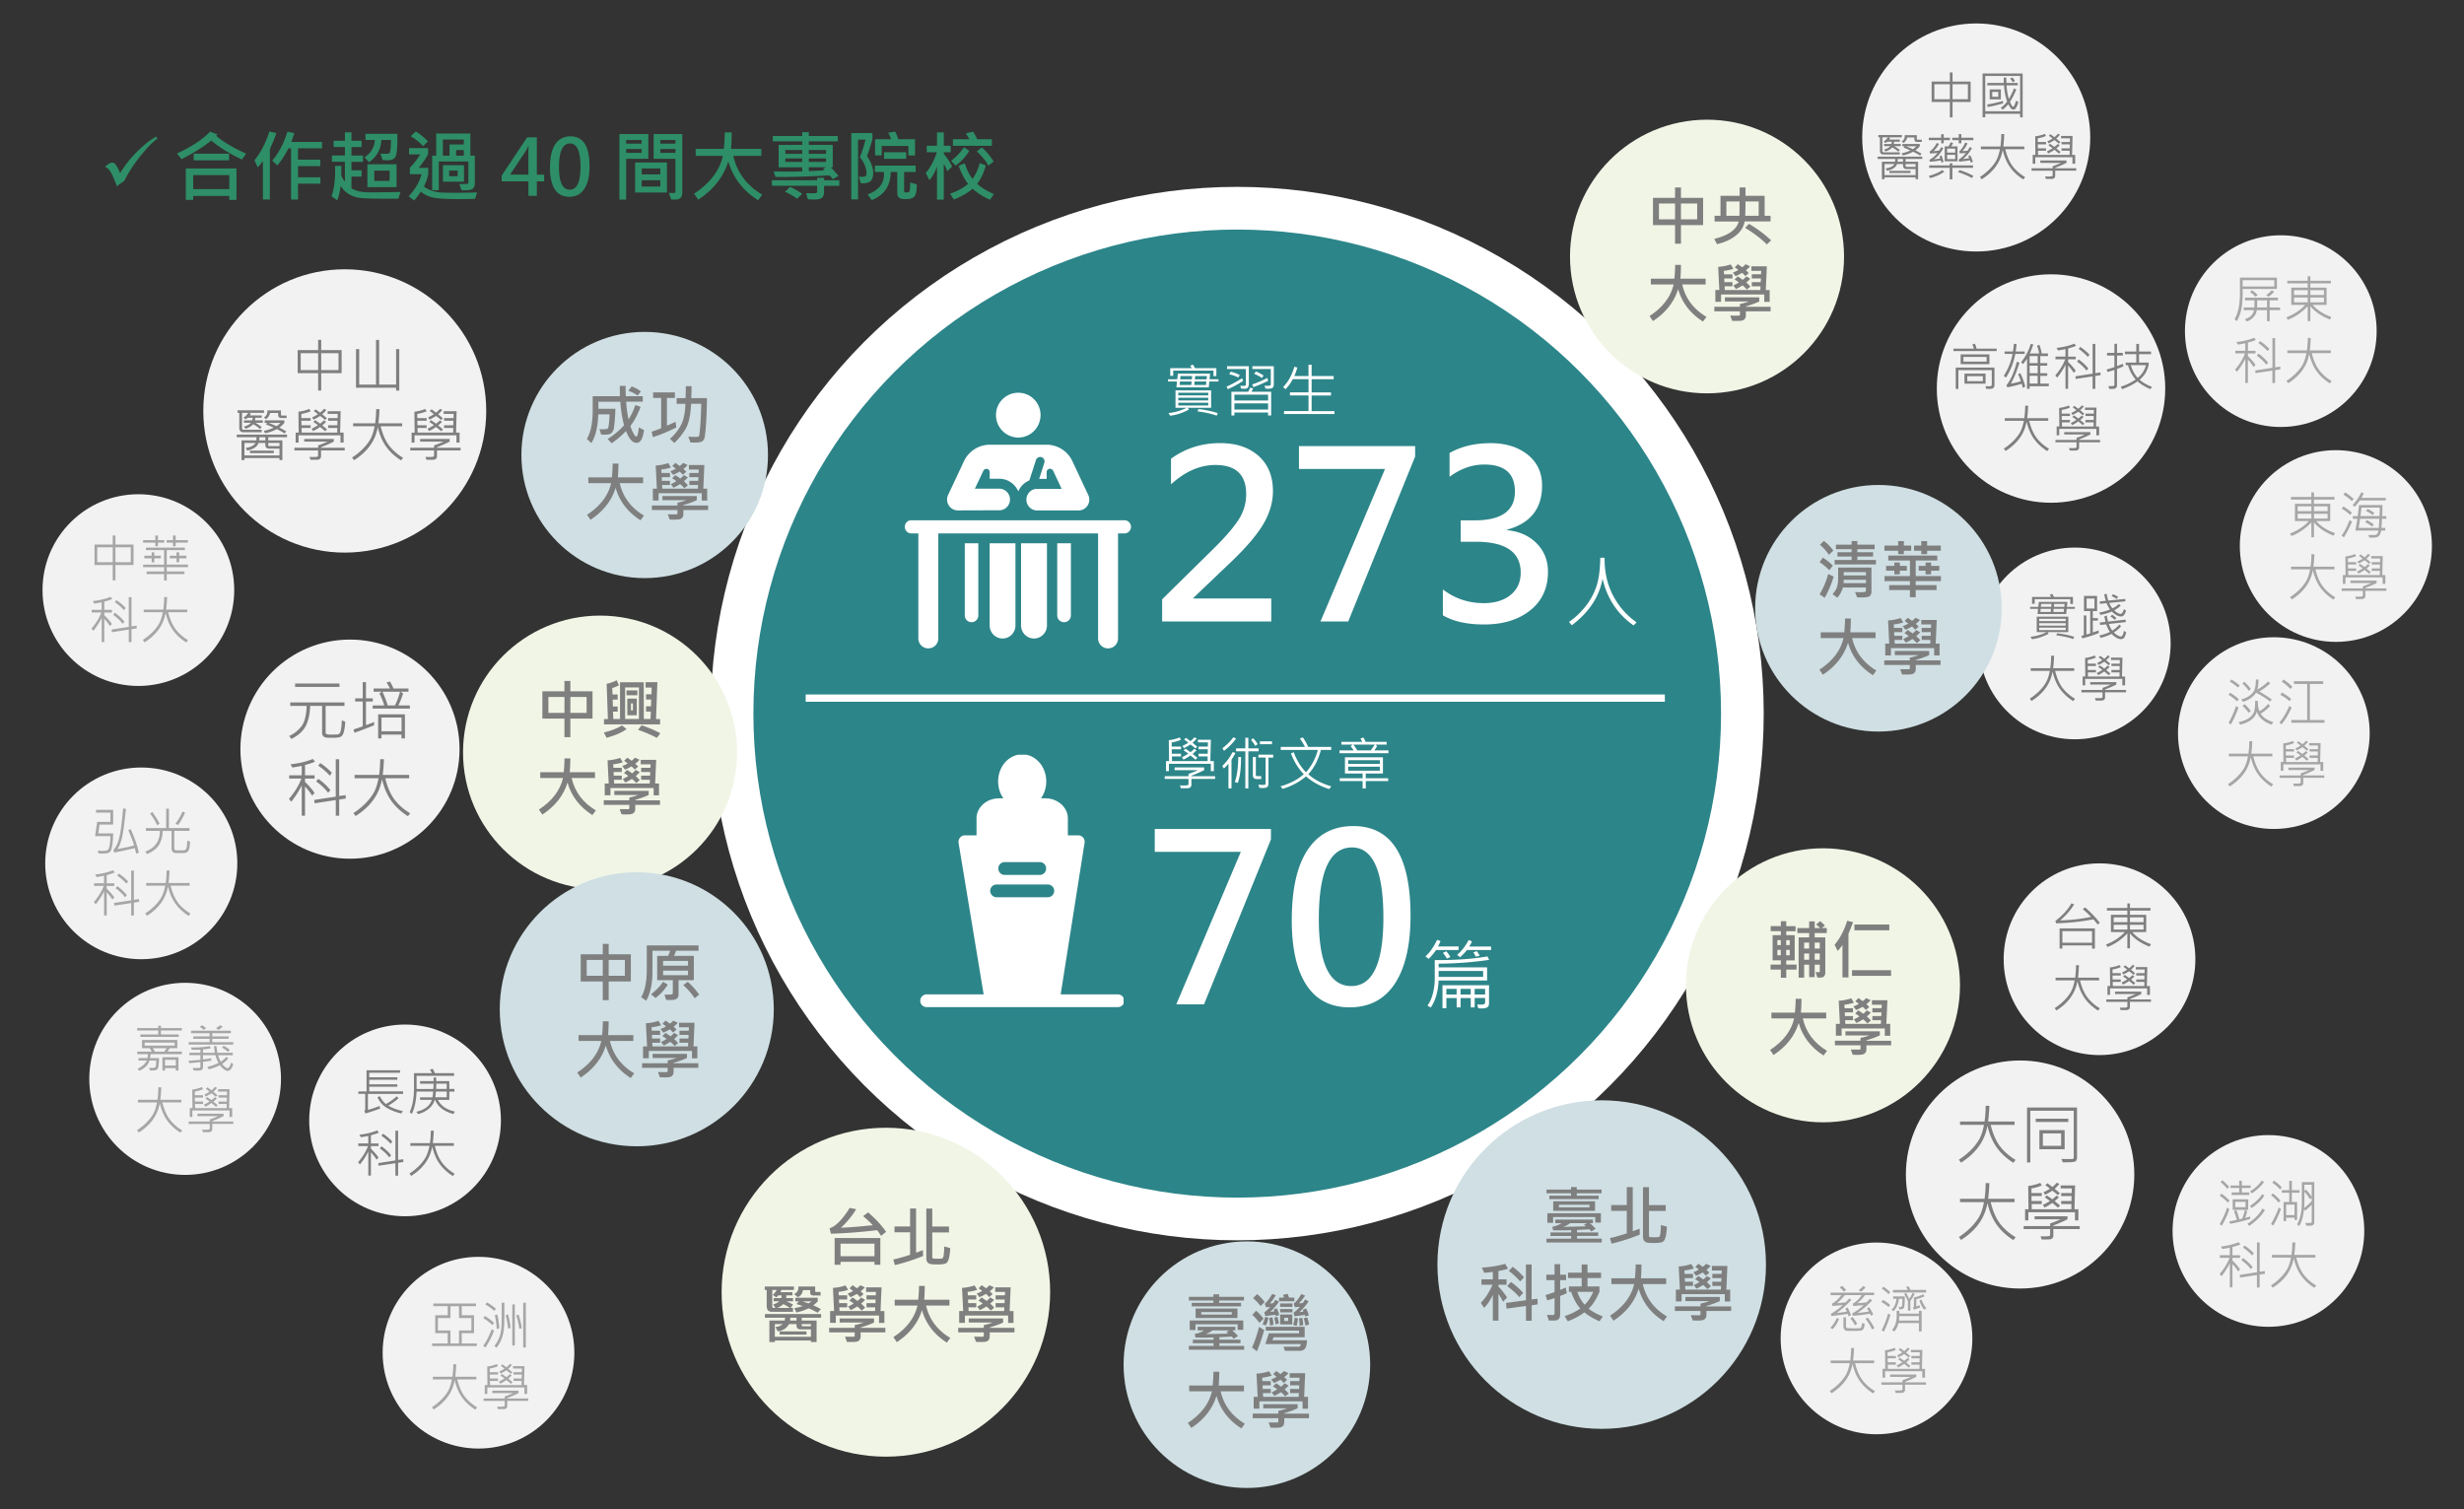
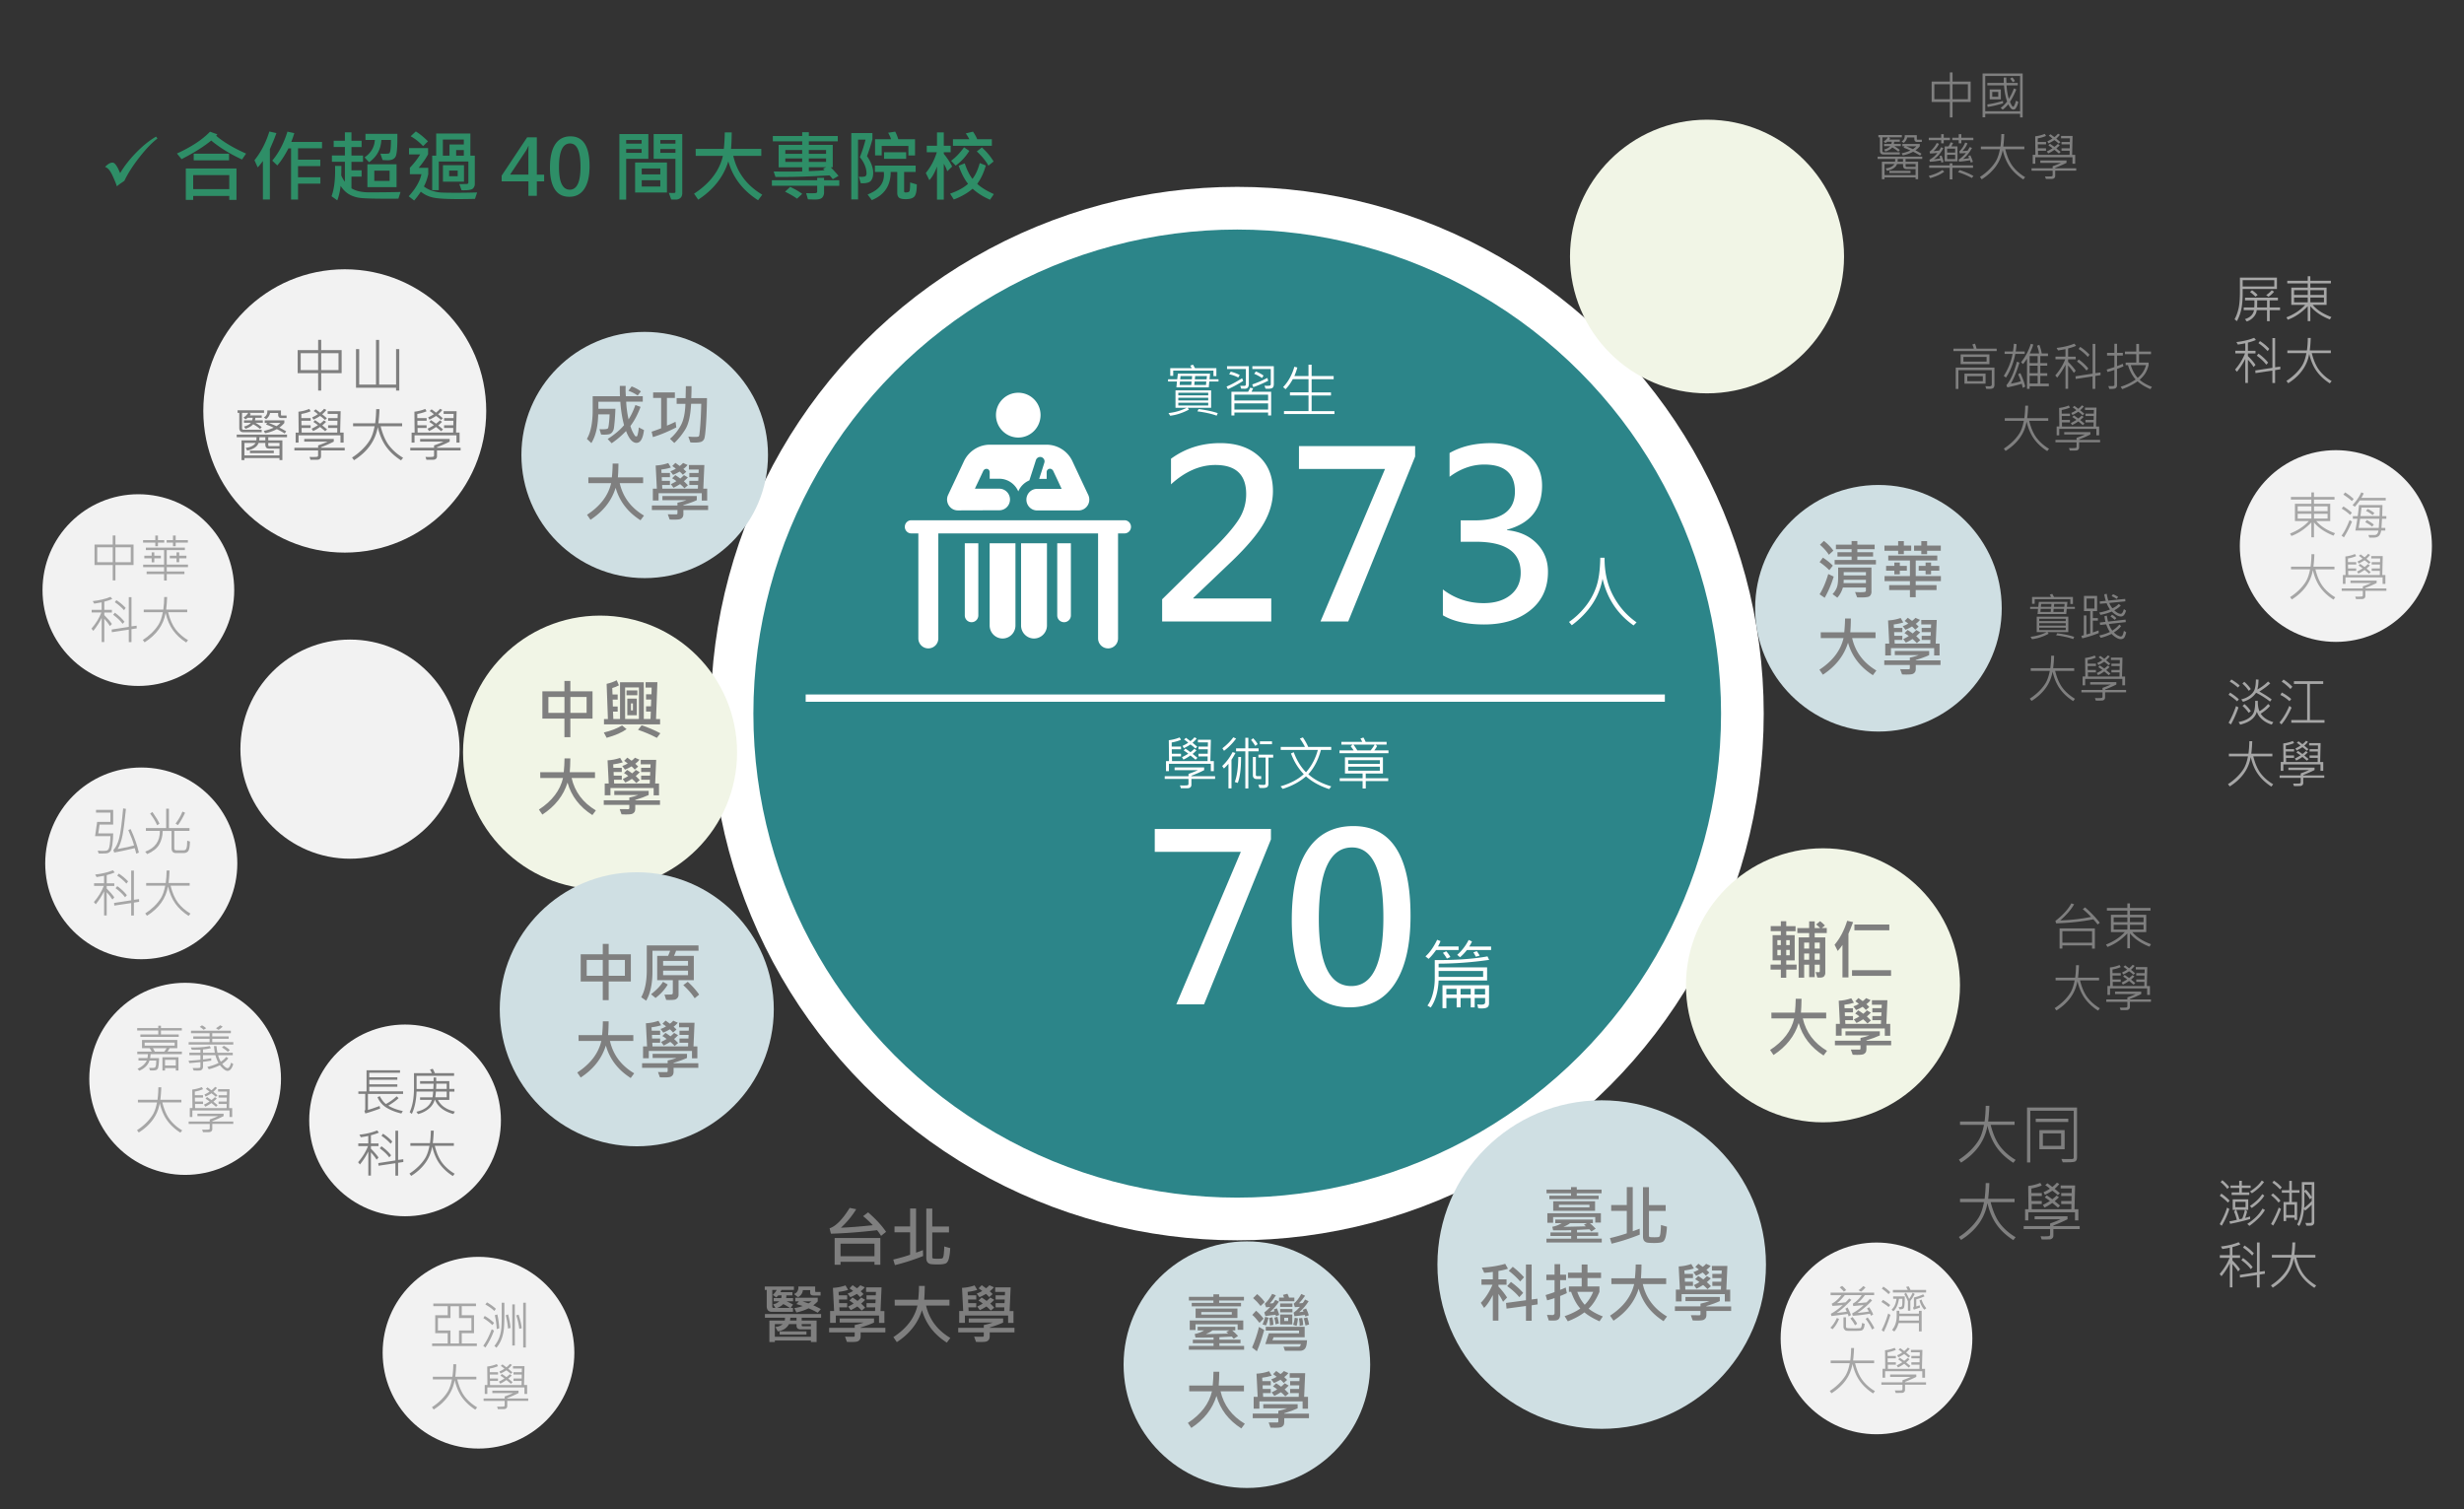
<svg xmlns="http://www.w3.org/2000/svg" xmlns:xlink="http://www.w3.org/1999/xlink" xml:space="preserve" id="圖層_1" x="0" y="0" style="enable-background:new 0 0 765 468.54" viewBox="0 0 765 468.54">
  <rect x="0" y="0" width="765" height="468.54" fill="#333333" stroke="none" />
  <style>.st0,.st3,.st4{fill-rule:evenodd;clip-rule:evenodd;fill:#f2f2f2}.st3,.st4{fill:#f1f5e6}.st4{fill:#cfdfe3}.st5{fill:#7f7f7f}.st6{fill:#a6a6a6}.st7{fill:#fff}.st11{fill:#2e8e67}</style>
-   <path d="M591.72 364.64c0-19.55 15.88-35.4 35.46-35.4s35.46 15.85 35.46 35.4c0 19.55-15.88 35.4-35.46 35.4s-35.46-15.85-35.46-35.4M601.32 120.62c0-19.58 15.88-35.46 35.46-35.46s35.46 15.88 35.46 35.46-15.88 35.46-35.46 35.46-35.46-15.88-35.46-35.46M578.16 42.68c0-19.55 15.85-35.4 35.4-35.4 19.55 0 35.4 15.85 35.4 35.4 0 19.55-15.85 35.4-35.4 35.4-19.55 0-35.4-15.85-35.4-35.4M614.4 199.76c0-16.44 13.32-29.76 29.76-29.76s29.76 13.32 29.76 29.76-13.32 29.76-29.76 29.76-29.76-13.32-29.76-29.76M678.36 102.8c0-16.44 13.32-29.76 29.76-29.76s29.76 13.32 29.76 29.76-13.32 29.76-29.76 29.76-29.76-13.32-29.76-29.76M676.2 227.6c0-16.44 13.32-29.76 29.76-29.76s29.76 13.32 29.76 29.76-13.32 29.76-29.76 29.76-29.76-13.32-29.76-29.76M622.08 297.8c0-16.44 13.32-29.76 29.76-29.76s29.76 13.32 29.76 29.76-13.32 29.76-29.76 29.76-29.76-13.32-29.76-29.76M674.52 382.16c0-16.44 13.32-29.76 29.76-29.76s29.76 13.32 29.76 29.76-13.32 29.76-29.76 29.76-29.76-13.32-29.76-29.76" class="st0" />
  <path d="M552.84 415.52c0-16.44 13.32-29.76 29.76-29.76s29.76 13.32 29.76 29.76-13.32 29.76-29.76 29.76-29.76-13.32-29.76-29.76M74.64 232.58c0-18.79 15.23-34.02 34.02-34.02s34.02 15.23 34.02 34.02-15.23 34.02-34.02 34.02-34.02-15.23-34.02-34.02M96 347.84c0-16.44 13.32-29.76 29.76-29.76s29.76 13.32 29.76 29.76-13.32 29.76-29.76 29.76S96 364.28 96 347.84M13.2 183.2c0-16.44 13.32-29.76 29.76-29.76s29.76 13.32 29.76 29.76-13.32 29.76-29.76 29.76S13.2 199.64 13.2 183.2M14.04 268.04c0-16.44 13.35-29.76 29.82-29.76s29.82 13.32 29.82 29.76-13.35 29.76-29.82 29.76-29.82-13.32-29.82-29.76M27.72 334.94c0-16.47 13.32-29.82 29.76-29.82s29.76 13.35 29.76 29.82-13.32 29.82-29.76 29.82-29.76-13.35-29.76-29.82M118.8 419.96c0-16.44 13.32-29.76 29.76-29.76s29.76 13.32 29.76 29.76-13.32 29.76-29.76 29.76-29.76-13.32-29.76-29.76" class="st0" />
  <path d="M227.28 221.54c0-86.65 70.22-156.9 156.84-156.9s156.84 70.25 156.84 156.9-70.22 156.9-156.84 156.9-156.84-70.25-156.84-156.9" style="fill-rule:evenodd;clip-rule:evenodd;fill:#2c8589" />
  <ellipse cx="384.12" cy="221.54" rx="156.84" ry="156.9" style="fill:none;stroke:#fff;stroke-width:13.25" />
  <path d="M143.76 233.6c0-23.46 19.05-42.48 42.54-42.48s42.54 19.02 42.54 42.48c0 23.46-19.05 42.48-42.54 42.48s-42.54-19.02-42.54-42.48M487.44 79.64c0-23.46 19.05-42.48 42.54-42.48s42.54 19.02 42.54 42.48c0 23.46-19.05 42.48-42.54 42.48s-42.54-19.02-42.54-42.48" class="st3" />
  <path d="M161.88 141.26c0-21.11 17.14-38.22 38.28-38.22s38.28 17.11 38.28 38.22-17.14 38.22-38.28 38.22-38.28-17.11-38.28-38.22" class="st4" />
  <path d="M523.44 305.9c0-23.49 19.05-42.54 42.54-42.54s42.54 19.05 42.54 42.54-19.05 42.54-42.54 42.54-42.54-19.05-42.54-42.54" class="st3" />
  <path d="M348.84 423.68c0-21.14 17.14-38.28 38.28-38.28s38.28 17.14 38.28 38.28-17.14 38.28-38.28 38.28-38.28-17.14-38.28-38.28" class="st4" />
-   <path d="M224.04 401.18c0-28.2 22.83-51.06 51-51.06s51 22.86 51 51.06c0 28.2-22.83 51.06-51 51.06s-51-22.86-51-51.06" class="st3" />
  <path d="M155.16 313.34c0-23.49 19.05-42.54 42.54-42.54s42.54 19.05 42.54 42.54-19.05 42.54-42.54 42.54-42.54-19.05-42.54-42.54" class="st4" />
  <path d="M63.12 127.58c0-24.29 19.66-43.98 43.92-43.98s43.92 19.69 43.92 43.98c0 24.29-19.66 43.98-43.92 43.98s-43.92-19.69-43.92-43.98" class="st0" />
  <path d="M544.92 188.84c0-21.14 17.14-38.28 38.28-38.28s38.28 17.14 38.28 38.28-17.14 38.28-38.28 38.28-38.28-17.14-38.28-38.28M446.28 392.6c0-28.17 22.83-51 51-51s51 22.83 51 51-22.83 51-51 51-51-22.83-51-51" class="st4" />
  <path d="m651.93 286.49-.69.53c-.36-.52-.81-1.06-1.34-1.61-3.29.68-7.13 1.1-11.53 1.26l-.23-.76c2.36-1.84 4.01-3.66 4.95-5.45l.86.29c-.87 1.57-2.31 3.25-4.31 5.01 3.5-.12 6.68-.49 9.56-1.1-.64-.71-1.5-1.51-2.57-2.41l.73-.54c1.81 1.57 3.33 3.17 4.57 4.78zm-1.53 8.02h-.88v-.99h-9.21v.97h-.87v-6.25h10.96v6.27zm-.88-1.84v-3.58h-9.21v3.58h9.21zM667.83 293.14l-.48.76c-2.64-1.04-4.66-2.42-6.06-4.12v4.64h-.81v-4.63c-1.89 1.98-3.95 3.38-6.18 4.2l-.44-.75c2.38-.93 4.33-2.22 5.84-3.87h-4.32v-5.36h5.1v-1.31h-6.35v-.81h6.35v-1.41h.81v1.41h6.38v.81h-6.38v1.31h5.05v5.36h-4.33c1.33 1.58 3.27 2.83 5.82 3.77zm-7.34-6.84v-1.5h-4.25v1.5h4.25zm0 2.3v-1.5h-4.25v1.5h4.25zm5.02-2.3v-1.5h-4.22v1.5h4.22zm0 2.3v-1.5h-4.22v1.5h4.22zM651.95 313.04l-.57.72c-1.71-1.1-3.08-2.37-4.11-3.81-1.03-1.44-1.79-3.23-2.29-5.36-.64 3.74-2.82 6.78-6.52 9.12l-.55-.72c.94-.6 1.85-1.31 2.72-2.15.87-.84 1.6-1.72 2.17-2.65s1.01-2.2 1.32-3.82h-5.92v-.83h6.08c.17-1.31.26-2.6.27-3.88h.91c-.05 1.39-.15 2.69-.3 3.88h6.54v.83h-5.92c.57 2.28 1.36 4.07 2.36 5.36s2.27 2.39 3.81 3.31zM667.8 311.02h-6.52v1.6c0 .31-.1.54-.29.71-.19.17-.43.25-.7.25l-1.89.02-.27-.79c.31.02.61.02.92.02.72 0 1.14-.03 1.26-.09.12-.06.18-.19.18-.38v-1.32h-6.55v-.75h6.55v-.64c1.01-.35 1.87-.7 2.59-1.04h-6.42v-.75h8.13v.75a37.93 37.93 0 0 1-3.5 1.54v.14h6.52v.73zm-.34-2.15h-.83v-2.01H655.1v2.01h-.8v-2.76h.83l-.06-5.75c1.04-.12 2.04-.38 2.99-.76l.37.64c-.73.33-1.58.58-2.56.75v1.14h2.57v.73h-2.56l.02 1.23h2.53v.75h-2.49l.02 1.28h9.79l.02-1.28h-2.53v-.75h2.54l.02-1.23h-2.56v-.73h2.59l.03-1.15h-2.76v-.73h3.57l-.14 5.88h.96v2.74zm-4.52-3.66-.52.51c-.15-.15-.61-.54-1.4-1.17-.79.55-1.44.92-1.93 1.13l-.4-.65c.29-.11.87-.43 1.74-.95-.18-.17-.41-.34-.68-.51-.27-.18-.46-.31-.58-.4l.48-.5c.77.54 1.23.86 1.38.97.59-.46.94-.77 1.04-.92l.6.41c-.09.13-.44.46-1.05.99.21.17.66.53 1.32 1.09zm-.05-3.04-.52.46c-.4-.38-.85-.75-1.36-1.1-.52.36-1.13.7-1.82 1.02l-.35-.64c.47-.2 1-.49 1.58-.87-.37-.33-.75-.62-1.15-.87l.53-.47c.63.46 1.04.77 1.22.91.48-.38.85-.74 1.11-1.07l.61.32c-.2.3-.59.7-1.15 1.22.19.11.62.47 1.3 1.09z" class="st5" />
  <path d="M706.93 89.72h-10.65v1.23c0 2.08-.14 3.77-.42 5.07-.28 1.3-.73 2.53-1.37 3.69l-.73-.6c.5-.85.9-1.91 1.21-3.19.31-1.28.46-3.09.46-5.44v-4.29h11.49v3.53zm-.83-.78v-1.95h-9.82v1.95h9.82zm1.8 7.34h-3.23v3.44h-.83v-3.44h-3.2c-.05.76-.37 1.47-.97 2.14-.6.67-1.31 1.13-2.12 1.39l-.55-.74c1.61-.49 2.54-1.42 2.81-2.79h-3.2v-.83h3.27c.04-.44.06-.94.06-1.51 0-.27 0-.5-.02-.69h-2.91v-.83h10.22v.83h-2.57v2.21h3.23v.82zm-6.97-4.69-.67.53c-.59-.61-1.16-1.1-1.71-1.47l.65-.55c.79.56 1.36 1.05 1.73 1.49zm2.92 3.87v-2.21h-3.06c0 .7-.01 1.43-.03 2.21h3.09zm2.19-4.89c-.5.59-1.08 1.11-1.73 1.57l-.73-.53c.59-.37 1.17-.88 1.74-1.5l.72.46zM723.83 98.42l-.48.76c-2.64-1.04-4.66-2.42-6.06-4.12v4.64h-.81v-4.63c-1.89 1.98-3.95 3.38-6.18 4.2l-.44-.75c2.38-.93 4.33-2.22 5.84-3.87h-4.32v-5.36h5.1v-1.31h-6.35v-.81h6.35v-1.41h.81v1.41h6.38v.81h-6.38v1.31h5.05v5.36h-4.33c1.34 1.57 3.27 2.83 5.82 3.77zm-7.34-6.84v-1.5h-4.25v1.5h4.25zm0 2.29v-1.5h-4.25v1.5h4.25zm5.03-2.29v-1.5h-4.22v1.5h4.22zm0 2.29v-1.5h-4.22v1.5h4.22zM700.39 105.54c-.68.31-1.51.58-2.48.82v2.55h2.36v.82h-2.36v.81c1 .98 1.79 1.9 2.36 2.74l-.59.67c-.48-.77-1.07-1.53-1.77-2.28v7.22h-.81v-7.48c-.68 1.37-1.54 2.71-2.59 4.02l-.58-.7c1.4-1.62 2.42-3.29 3.08-5.01H694v-.82h3.1v-2.33c-.45.1-1.22.24-2.31.41l-.45-.79c2.09-.23 3.93-.67 5.51-1.32l.54.67zm7.59 9.12-1.63.25v4.01h-.84v-3.87l-5.25.79-.06-.83 5.32-.82v-9.23h.84v9.07l1.6-.21.02.84zm-3.79-2.07-.58.64c-.67-.92-1.65-1.85-2.94-2.81l.53-.64c1.24.9 2.24 1.83 2.99 2.81zm.36-4.29-.51.71c-.88-.97-1.84-1.79-2.86-2.48l.48-.64c.99.62 1.95 1.42 2.89 2.41zM723.91 118.31l-.57.72c-1.71-1.1-3.08-2.36-4.11-3.81-1.03-1.44-1.79-3.23-2.29-5.36-.64 3.74-2.82 6.77-6.52 9.12l-.55-.73c.94-.6 1.85-1.31 2.72-2.15.87-.84 1.6-1.72 2.17-2.65s1.01-2.2 1.32-3.82h-5.92v-.83h6.08c.17-1.31.26-2.6.27-3.88h.91c-.05 1.39-.15 2.69-.3 3.88h6.54v.83h-5.92c.57 2.28 1.36 4.07 2.36 5.36s2.27 2.4 3.81 3.32zM570.98 409.48c-.54 1.29-1.21 2.36-2.01 3.19l-.69-.46c.79-.78 1.46-1.79 2.01-3.03l.69.3zm10.91-7.4h-2.88c-.8 1.1-1.59 1.94-2.38 2.52 1.29-.1 2.25-.19 2.87-.27.55-.55.91-.92 1.09-1.11l.64.51a23.076 23.076 0 0 1-4.54 3.87c.9-.05 2.08-.19 3.53-.43-.08-.22-.28-.53-.58-.93l.67-.41c.58.83 1 1.59 1.26 2.27l-.69.4a3.41 3.41 0 0 0-.3-.64c-2.32.37-4.1.58-5.35.64l-.19-.73c1.36-.74 2.55-1.61 3.56-2.59-1.06.1-2.14.2-3.23.29l-.12-.73c1.02-.57 1.94-1.46 2.76-2.65h-5.25c-.99 1.22-1.8 2.05-2.45 2.49.77-.04 1.67-.13 2.71-.27.46-.46.83-.85 1.11-1.19l.67.46c-1.67 1.77-3.19 3.12-4.56 4.04 1.39-.15 2.43-.28 3.12-.41-.04-.14-.18-.44-.43-.91l.69-.38c.5.95.85 1.74 1.05 2.38l-.72.41c-.13-.42-.22-.68-.27-.78-1.66.24-3.35.46-5.09.65l-.16-.7c1.32-.73 2.55-1.63 3.69-2.7-.97.1-2.03.18-3.19.26l-.23-.69c1-.48 2-1.37 3-2.65h-3.35v-.8h13.52v.78zm-8.71-1.54-.72.46c-.3-.38-.73-.82-1.29-1.33l.76-.44c.49.39.9.83 1.25 1.31zm5.75 10.47c-.07.75-.2 1.27-.38 1.55-.18.29-.42.47-.72.53-.3.07-1.28.1-2.94.1-.95 0-1.52-.02-1.72-.07-.19-.05-.38-.19-.56-.41-.18-.23-.27-.5-.27-.82v-2.92h.78v2.92c0 .19.09.32.29.4.19.07 1.02.11 2.5.11.93 0 1.5-.03 1.71-.08.21-.05.38-.59.51-1.6l.8.29zm-2.33-.03-.67.47c-.45-.84-.93-1.55-1.44-2.11l.65-.46c.69.81 1.18 1.51 1.46 2.1zm2.6-11.3c-.5.6-.97 1.04-1.42 1.33l-.75-.46c.67-.47 1.14-.89 1.42-1.28l.75.41zm2.73 12.62-.7.47c-.55-1.16-1.21-2.26-2-3.32l.63-.44c.87 1.17 1.55 2.26 2.07 3.29zM586.87 405.17l-.53.61c-.32-.33-1.05-.85-2.21-1.57l.48-.64c.93.53 1.68 1.06 2.26 1.6zm.06 3.05c-.78 2.42-1.48 4.17-2.08 5.24l-.65-.53c.79-1.48 1.46-3.19 2.01-5.14l.72.43zm-.06-7.04-.53.61c-.52-.54-1.22-1.11-2.09-1.72l.48-.62c.88.58 1.59 1.16 2.14 1.73zm4.51 1.28c0 2.05-.1 3.25-.29 3.59-.19.34-.66.49-1.4.43l-.2-.72c.16.02.29.03.41.03.36 0 .58-.15.65-.46.07-.31.09-1.01.07-2.11h-1.04c-.3 1.85-.88 3.14-1.76 3.87l-.54-.5c.83-.71 1.33-1.83 1.53-3.37h-1.04v-.76h3.61zm5.24 10.88h-.85v-2.58h-6.32c-.31 1.11-.75 1.99-1.33 2.62l-.69-.51c.95-1.07 1.43-2.52 1.43-4.36v-1.57h.83v.9h6.08v-.88h.85v6.38zm1.38-12.08h-10.31v-.78h4.61c-.03-.08-.2-.39-.51-.93l.8-.19c.24.42.43.79.57 1.12H598v.78zm-2.23 8.71v-1.37h-6.11c0 .47-.03.93-.09 1.37h6.2zm-1.3-8.23c-.39.72-.84 1.44-1.36 2.15v3.02h-.75V404c-.31-.74-.69-1.49-1.15-2.23l.55-.45c.3.5.62 1.15.97 1.95.38-.53.75-1.17 1.11-1.93l.63.4zm3.04.72c-.81.37-1.66.68-2.56.93v2.2c.31-.08.66-.2 1.05-.35l.11.7c-.71.25-1.35.47-1.92.65l-.26-.58c.19-.18.29-.35.29-.52v-2.67c1.2-.29 2.16-.62 2.87-.99l.42.63zm.54 3.69-.58.46c-.65-.64-1.16-1.61-1.53-2.88l.64-.29c.27.91.76 1.82 1.47 2.71zM582.12 431.89l-.57.72c-1.71-1.1-3.08-2.37-4.11-3.81-1.03-1.44-1.79-3.23-2.29-5.36-.64 3.74-2.82 6.78-6.52 9.12l-.55-.72c.94-.6 1.85-1.31 2.72-2.15.87-.84 1.6-1.72 2.17-2.65s1.01-2.2 1.32-3.82h-5.92v-.83h6.08c.17-1.31.26-2.6.27-3.88h.91c-.05 1.39-.15 2.69-.3 3.88h6.54v.83h-5.92c.57 2.28 1.36 4.07 2.36 5.36s2.27 2.39 3.81 3.31zM597.97 429.88h-6.52v1.6c0 .31-.1.54-.29.71-.19.17-.43.25-.7.25l-1.89.02-.27-.79c.31.02.61.02.92.02.72 0 1.14-.03 1.26-.09.12-.06.18-.19.18-.38v-1.32h-6.55v-.75h6.55v-.64c1.01-.35 1.87-.7 2.59-1.04h-6.42v-.75h8.13v.75a37.93 37.93 0 0 1-3.5 1.54v.14h6.52v.73zm-.33-2.16h-.83v-2.01h-11.53v2.01h-.8v-2.76h.83l-.06-5.75c1.04-.12 2.04-.38 2.99-.76l.37.64c-.73.33-1.58.58-2.56.75v1.14h2.57v.73h-2.56l.02 1.23h2.53v.75h-2.49l.02 1.28h9.79l.02-1.28h-2.53v-.75h2.54l.02-1.23h-2.56v-.73h2.59l.03-1.15h-2.76v-.73h3.57l-.14 5.88h.96v2.74zm-4.52-3.65-.52.51c-.15-.15-.61-.54-1.4-1.17-.79.55-1.44.92-1.93 1.13l-.4-.65c.29-.11.87-.43 1.74-.95-.18-.17-.41-.34-.68-.51-.27-.18-.46-.31-.58-.4l.48-.5c.77.54 1.23.86 1.38.97.59-.46.94-.77 1.04-.92l.6.41c-.09.13-.44.46-1.05.99.2.17.65.53 1.32 1.09zm-.05-3.05-.52.46c-.4-.38-.85-.75-1.36-1.1-.52.36-1.13.7-1.82 1.02l-.35-.64c.47-.2 1-.49 1.58-.87-.37-.33-.75-.62-1.15-.87l.53-.47c.63.46 1.04.77 1.22.91.48-.38.85-.74 1.11-1.07l.61.32c-.2.3-.59.7-1.15 1.22.18.12.62.48 1.3 1.09z" class="st6" />
-   <path d="M528.77 69.88h-6.88v5.78h-1.84v-5.78h-6.85v-8.46h6.85V58.2h1.84v3.22h6.88v8.46zm-8.72-1.78v-4.93h-4.99v4.93h4.99zm6.87 0v-4.93h-5.03v4.93h5.03zM549.71 68.75h-8.05c-.27 1.66-1.17 3.11-2.7 4.35-1.53 1.24-3.49 2.14-5.88 2.71l-.86-1.64c4.45-1.1 6.98-2.91 7.59-5.41h-7.48V67h1.83v-6.21h5.95v-2.58h1.82v2.58h5.94V67h1.84v1.75zm-9.63-6.21h-4.09v4.45h4.05c.02-.8.04-2.29.04-4.45zm9.81 12.08-1.34 1.26c-1.83-1.81-4.08-3.52-6.73-5.13l1.18-1.26c2.68 1.6 4.98 3.3 6.89 5.13zm-3.87-7.63v-4.45h-4.09c0 1.46-.03 2.95-.08 4.45h4.17zM529.81 98.38l-1.08 1.45c-3.96-2.52-6.53-5.88-7.72-10.08-1.25 4.03-3.85 7.34-7.81 9.93l-1.07-1.56c4.09-2.67 6.58-5.94 7.48-9.8h-7.06l-.02-1.8h7.31c.14-1.4.23-2.83.25-4.29h1.8c-.02 1.74-.08 3.17-.18 4.29h7.84v1.8h-7.26c.98 4.31 3.49 7.66 7.52 10.06zM549.73 96.66h-7.69v1.24c0 .45-.1.81-.31 1.07s-.47.44-.78.53c-.32.09-.91.14-1.79.14-.4 0-.86-.01-1.38-.04l-.58-1.62c.46.01 1.34.02 2.64.02.24 0 .36-.11.36-.33v-1.01h-7.94v-1.42h7.94v-.86c.99-.2 1.91-.46 2.77-.78h-7.44v-1.28h10.67v1.28c-1.09.52-2.48 1.02-4.17 1.53v.12h7.69v1.41zm-.3-2.94h-1.68v-2.28h-13.41v2.26h-1.78v-3.67h1.24l-.36-7.19c1.3-.06 2.6-.31 3.9-.76l.82 1.39c-.93.29-1.92.5-2.96.62l.06 1.07h2.61v1.3h-2.54l.04 1.14h2.5v1.29h-2.43l.06 1.15h11.04l.04-1.15h-2.7V87.6h2.77l.06-1.14h-2.83v-1.3h2.87l.06-1.07h-3.06v-1.4h4.8l-.32 7.35h1.2v3.68zm-6.09-11.06c-.31.42-.75.83-1.3 1.24.33.29.63.58.9.88l-1.07.94c-.33-.4-.67-.73-1-1-.69.41-1.37.75-2.03 1.02l-.84-1.12c.58-.2 1.15-.47 1.7-.8-.18-.17-.55-.44-1.11-.82l.97-.98 1.34.96c.44-.32.78-.63 1.04-.94l1.4.62zm.1 6.31-1.07.92c-.5-.55-.96-.98-1.36-1.28-.7.44-1.38.82-2.05 1.12l-.82-1.11c.48-.21 1.06-.52 1.72-.92-.34-.3-.78-.6-1.32-.9l.97-.99c.35.21.87.56 1.56 1.07.55-.46.92-.82 1.12-1.07l1.22.72c-.39.42-.8.82-1.24 1.18.46.41.88.82 1.27 1.26zM107.17 224.04c-.02.91-.13 1.84-.33 2.8s-.52 1.57-.94 1.83c-.42.26-1.29.39-2.6.39-.9 0-1.56-.02-1.97-.06-.41-.04-.74-.2-.97-.46-.24-.27-.36-.61-.36-1.03v-8.36h-3.69c-.11 2.6-.58 4.68-1.39 6.25-.82 1.57-2.3 2.91-4.44 4.02l-.72-.92c1.5-.67 2.76-1.65 3.79-2.96 1.03-1.31 1.57-3.44 1.64-6.38h-5.07v-1.08h16.83v1.08h-5.85v8.26c0 .24.12.41.37.5.25.09.7.14 1.37.14 1.29 0 2.02-.03 2.18-.1.16-.06.32-.18.47-.33.15-.16.29-.65.42-1.49.13-.83.19-1.66.19-2.49l1.07.39zm-1.78-10.78H91.62v-1.06h13.77v1.06zM116.14 225.17c-2.29.94-4.32 1.71-6.09 2.32l-.3-1.02c1.18-.38 2.14-.71 2.87-1.01v-7.67h-2.35v-.98h2.35v-5.04h1v5.04h2.12v.98h-2.12v7.31c1-.33 1.85-.66 2.52-.98v1.05zm11.13-5.18H115.7v-.98h3.59c-.27-1-.76-2.23-1.49-3.71l.7-.54H116v-1.01h5.05c-.25-.58-.6-1.2-1.04-1.86l1.04-.3c.44.66.81 1.38 1.12 2.16h4.65v1.01h-2.47l.8.5c-.29 1.06-.78 2.31-1.46 3.75h3.56v.98zm-1.55 9.26h-1.06v-1.17h-6.23v1.17h-1.03v-7.48h8.32v7.48zm-1.05-2.21v-4.27h-6.23v4.27h6.23zm-.48-12.28h-5.43c.72 1.59 1.26 3 1.62 4.25h2.24c.67-1.34 1.19-2.75 1.57-4.25zM97.82 236.46c-.85.38-1.89.73-3.11 1.03v3.2h2.96v1.03H94.7v1.02c1.26 1.23 2.25 2.38 2.96 3.45l-.74.84c-.61-.97-1.35-1.92-2.22-2.86v9.07h-1.02v-9.39c-.85 1.72-1.94 3.4-3.25 5.05l-.72-.88c1.75-2.03 3.04-4.13 3.87-6.29h-3.79v-1.03h3.89v-2.93c-.56.12-1.53.3-2.91.52l-.57-1c2.63-.29 4.94-.84 6.92-1.66l.7.83zm9.53 11.45-2.04.31v5.03h-1.06v-4.86l-6.6 1-.08-1.04 6.67-1.03v-11.59h1.06v11.39l2.01-.26.04 1.05zm-4.77-2.59-.72.8c-.84-1.15-2.07-2.33-3.69-3.52l.67-.8c1.55 1.12 2.8 2.29 3.74 3.52zm.46-5.39-.64.89a20.074 20.074 0 0 0-3.59-3.11l.6-.8c1.24.77 2.45 1.78 3.63 3.02zM127.35 252.5l-.71.9c-2.15-1.38-3.87-2.97-5.16-4.78s-2.25-4.05-2.88-6.73c-.81 4.69-3.54 8.51-8.19 11.45l-.69-.91c1.18-.75 2.32-1.65 3.42-2.7 1.1-1.05 2-2.16 2.72-3.32s1.27-2.76 1.66-4.8h-7.44v-1.04h7.63c.21-1.64.32-3.27.34-4.87h1.15c-.07 1.75-.19 3.37-.38 4.87h8.21v1.04h-7.43c.72 2.86 1.71 5.11 2.96 6.73 1.26 1.62 2.86 3 4.79 4.16z" class="st5" />
  <path d="M41.46 175.41h-5.62v4.79H35v-4.79h-5.65v-6.35H35v-2.83h.84v2.83h5.62v6.35zm-6.46-.86v-4.64h-4.81v4.64H35zm5.6 0v-4.64h-4.76v4.64h4.76zM50.99 168.46h-1.95v1.12h-.83v-1.12h-3.79v-.78h3.79v-1.43h.83v1.43h1.95v.78zm7.37 7.62h-6.59v1.34h5.49v.82h-5.49v2h-.83v-2h-5.42v-.82h5.42v-1.34h-6.5v-.78h6.5v-4.52h-5.65v-.76H57.4v.76h-5.63v4.49h6.59v.81zm-8.41-2.75h-2.04v1.25h-.82v-1.25h-2.28v-.8h2.28v-1.04h.82v1.04h2.04v.8zm8.38-4.87h-3.78v1.12h-.85v-1.12h-1.96v-.78h1.96v-1.43h.85v1.43h3.78v.78zm-.45 4.87h-2.24v1.22h-.83v-1.22h-2.1v-.8h2.1v-1.04h.83v1.04h2.24v.8zM34.86 185.97c-.68.31-1.51.58-2.48.82v2.55h2.36v.82h-2.36v.81c1 .98 1.79 1.9 2.36 2.74l-.59.67c-.48-.77-1.07-1.53-1.77-2.28v7.22h-.81v-7.48c-.68 1.37-1.54 2.71-2.59 4.02l-.58-.7c1.4-1.62 2.42-3.29 3.08-5.01h-3.02v-.82h3.1V187c-.45.1-1.22.24-2.31.41l-.45-.79c2.09-.23 3.93-.67 5.51-1.32l.55.67zm7.59 9.12-1.63.25v4.01h-.84v-3.87l-5.25.79-.06-.83 5.31-.82v-9.23h.84v9.07l1.6-.21.03.84zm-3.8-2.06-.58.64c-.67-.92-1.65-1.85-2.94-2.81l.53-.64c1.25.89 2.24 1.83 2.99 2.81zm.37-4.3-.51.71c-.88-.97-1.84-1.79-2.86-2.48l.48-.64c.98.62 1.95 1.42 2.89 2.41zM58.38 198.75l-.57.72c-1.71-1.1-3.08-2.36-4.11-3.81-1.03-1.44-1.79-3.23-2.29-5.36-.64 3.74-2.82 6.77-6.52 9.12l-.55-.73c.94-.6 1.85-1.31 2.72-2.15.87-.84 1.59-1.72 2.17-2.65.57-.93 1.01-2.2 1.32-3.82h-5.92v-.83h6.08c.17-1.31.26-2.6.27-3.88h.91c-.05 1.39-.15 2.69-.3 3.88h6.54v.83H52.2c.57 2.28 1.36 4.07 2.36 5.36 1.01 1.29 2.28 2.4 3.82 3.32zM35.15 258.72c-.03 1.42-.12 2.64-.28 3.66-.16 1.02-.35 1.65-.57 1.89-.22.24-.47.42-.74.54s-.94.18-2.01.18c-.33 0-.64-.01-.93-.03l-.27-.88c.5.06 1.03.09 1.59.09.66 0 1.09-.04 1.29-.13.2-.09.37-.24.5-.46s.25-.69.35-1.4c.1-.71.17-1.58.2-2.6h-4.76l.64-4.42h4.12v-2.88h-4.47v-.85h5.33V256h-4.22l-.4 2.73h4.63zm7.97 5.98-.81.33c-.24-.92-.4-1.49-.47-1.72-2.83.68-4.96 1.13-6.38 1.37l-.26-.78c.77-.8 1.36-1.99 1.78-3.58.42-1.59.84-4.7 1.25-9.35l.87.16c-.38 3.76-.73 6.48-1.06 8.18-.32 1.7-.82 3.12-1.5 4.28 2.25-.41 3.94-.77 5.08-1.1-.34-1.29-.94-2.89-1.79-4.79l.73-.3c1.21 2.6 2.06 5.03 2.56 7.3zM58.98 261.27c-.05 1.64-.24 2.64-.58 3.01-.34.37-.78.55-1.3.55h-2.57c-.4 0-.71-.13-.94-.39-.22-.26-.33-.6-.33-1.01v-5.46h-2.74c-.04 1.63-.4 3.03-1.09 4.22-.69 1.19-1.93 2.18-3.73 2.98l-.62-.76c3.09-1.13 4.61-3.28 4.55-6.45h-4.34v-.87h6.3v-6.02h.86v6.02h6.38v.87h-4.72v5.46c0 .16.05.29.16.4.1.11.23.17.39.17h2.39c.42 0 .7-.22.85-.66.15-.44.22-1.21.22-2.33l.86.27zm-9.46-5.54-.73.48c-.51-1.19-1.24-2.4-2.18-3.62l.7-.51c1.12 1.59 1.86 2.81 2.21 3.65zm7.95-3.41c-.75 1.61-1.49 2.89-2.23 3.85l-.73-.48c.9-1.17 1.62-2.41 2.14-3.72l.82.35zM35.61 270.86c-.68.31-1.51.58-2.48.82v2.55h2.36v.82h-2.36v.81c1 .98 1.79 1.9 2.36 2.74l-.59.67c-.48-.77-1.07-1.53-1.77-2.28v7.22h-.81v-7.48c-.68 1.37-1.54 2.71-2.59 4.02l-.58-.7c1.4-1.62 2.42-3.29 3.08-5.01h-3.02v-.82h3.1v-2.33c-.45.1-1.22.24-2.31.41l-.45-.79c2.09-.23 3.93-.67 5.51-1.33l.55.68zm7.59 9.12-1.63.25v4.01h-.84v-3.87l-5.25.79-.06-.83 5.31-.82v-9.23h.84v9.07l1.6-.21.03.84zm-3.8-2.06-.58.64c-.67-.92-1.65-1.86-2.94-2.81l.53-.64c1.25.9 2.24 1.83 2.99 2.81zm.37-4.3-.51.71c-.88-.97-1.84-1.79-2.86-2.48l.48-.64c.98.62 1.95 1.43 2.89 2.41zM59.13 283.64l-.57.72c-1.71-1.1-3.08-2.37-4.11-3.81-1.03-1.44-1.79-3.23-2.29-5.36-.64 3.74-2.82 6.78-6.52 9.12l-.55-.72c.94-.6 1.85-1.31 2.72-2.15.87-.84 1.59-1.72 2.17-2.65.57-.93 1.01-2.2 1.32-3.82h-5.92v-.83h6.08c.17-1.31.26-2.6.27-3.88h.91c-.05 1.39-.15 2.69-.3 3.88h6.54v.83h-5.92c.57 2.28 1.36 4.07 2.36 5.36 1 1.28 2.27 2.39 3.81 3.31z" class="st6" />
  <path d="M557.79 301.03h-3.21v2.52h-1.68v-2.52h-3.19v-1.56h3.19v-1.32h-2.56v-7.82h2.56v-1.24h-3.15v-1.57h3.15V286h1.68v1.53h2.89v1.57h-2.89v1.24h2.62v7.82h-2.62v1.32h3.21v1.55zm-4.9-7.62v-1.52h-1.07v1.52h1.07zm0 3.17v-1.68h-1.07v1.68h1.07zm2.77-3.17v-1.52h-1.09v1.52h1.09zm0 3.17v-1.68h-1.09v1.68h1.09zm11.5-6.89h-3.75v1.34h3.29v11.16c0 .27-.11.56-.34.87s-.69.46-1.39.46c-.2 0-.45-.01-.75-.03l-.52-1.7c.3.03.62.04.96.04.22 0 .32-.1.32-.31v-2.03h-1.57v3.87h-1.72v-3.87h-1.55v4.04h-1.72v-12.5h3.27v-1.34h-3.67v-1.56h3.67v-2.08h1.72v2.08h1.68c-.35-.38-.76-.75-1.24-1.11l1.24-1.03c.58.43 1.08.88 1.49 1.35l-.99.78h1.57v1.57zm-5.47 4.81v-1.87h-1.55v1.87h1.55zm0 3.46v-1.93h-1.55v1.93h1.55zm3.29-3.46v-1.87h-1.57v1.87h1.57zm0 3.46v-1.93h-1.57v1.93h1.57zM575.34 286.28c-.21.61-.5 1.36-.88 2.27l-.57 1.34v13.56h-1.86v-10.08c-.39.59-.88 1.21-1.47 1.87l-.98-1.93c1.68-1.97 2.99-4.45 3.92-7.44l1.84.41zm11.78 16.69H575v-1.76h12.12v1.76zm-.54-14.15h-10.84v-1.8h10.84v1.8zM567.24 326.24l-1.08 1.45c-3.96-2.52-6.53-5.88-7.72-10.08-1.25 4.03-3.85 7.34-7.81 9.93l-1.07-1.56c4.09-2.67 6.58-5.94 7.48-9.8h-7.06l-.02-1.8h7.31c.14-1.4.23-2.83.25-4.29h1.8c-.02 1.74-.08 3.17-.18 4.29h7.84v1.8h-7.26c.98 4.3 3.49 7.66 7.52 10.06zM587.16 324.52h-7.69v1.24c0 .45-.1.81-.31 1.07s-.47.44-.78.53c-.32.09-.91.14-1.79.14-.4 0-.86-.01-1.38-.04l-.58-1.62c.46.01 1.34.02 2.64.02.24 0 .36-.11.36-.33v-1.01h-7.94v-1.42h7.94v-.86c.99-.2 1.91-.46 2.77-.78h-7.44v-1.28h10.67v1.28c-1.09.51-2.48 1.02-4.17 1.53v.12h7.69v1.41zm-.3-2.95h-1.68v-2.28h-13.41v2.26h-1.78v-3.67h1.24l-.36-7.19c1.3-.06 2.6-.31 3.9-.76l.82 1.39c-.93.29-1.92.5-2.96.62l.06 1.07h2.61v1.3h-2.54l.04 1.13h2.5v1.29h-2.43l.06 1.15h11.04l.04-1.15h-2.7v-1.29h2.77l.06-1.13h-2.83V313h2.87l.06-1.07h-3.06v-1.4h4.8l-.32 7.35h1.2v3.69zm-6.09-11.06c-.31.42-.75.83-1.3 1.24.33.29.63.58.9.88l-1.07.94c-.33-.4-.67-.73-1-1-.69.41-1.37.75-2.03 1.02l-.84-1.13c.58-.2 1.15-.47 1.7-.8-.18-.17-.55-.44-1.11-.82l.97-.98 1.34.96c.44-.32.78-.63 1.04-.94l1.4.63zm.1 6.31-1.07.92c-.5-.55-.96-.98-1.36-1.28-.7.44-1.38.82-2.05 1.13l-.82-1.11c.48-.21 1.06-.51 1.72-.92-.34-.3-.78-.6-1.32-.9l.97-.99c.35.21.87.56 1.56 1.07.55-.46.92-.82 1.12-1.07l1.22.72c-.39.42-.8.82-1.24 1.18.46.4.88.82 1.27 1.25z" class="st5" />
  <path d="M394.67 192.95h-33.86v-6.89l15.79-15.54c3.52-3.45 6.11-6.42 7.79-8.93 1.68-2.51 2.51-5.24 2.51-8.19 0-6.02-3.19-9.04-9.56-9.04-4.78 0-9.38 2-13.78 6.01v-7.95c4.43-3.23 9.52-4.85 15.26-4.85 4.99 0 8.97 1.33 11.94 3.99 2.96 2.66 4.45 6.3 4.45 10.92 0 3.33-.94 6.64-2.81 9.93-1.88 3.29-5.14 7.19-9.81 11.69l-12.09 11.53v.18h24.19v7.14zM439.36 141.73l-20.78 51.22h-8.61l20.04-47.36h-26.72v-7.1h36.07v3.24zM447.97 183c3.73 2.84 7.95 4.25 12.66 4.25 3.49 0 6.28-.85 8.37-2.55 2.09-1.7 3.13-4 3.13-6.91 0-6.4-4.66-9.6-13.99-9.6h-4.64v-6.64h4.36c8.32 0 12.48-2.99 12.48-8.96 0-5.58-3.18-8.37-9.53-8.37-3.75 0-7.34 1.27-10.76 3.8v-7.38c3.59-2.04 7.83-3.06 12.73-3.06 4.69 0 8.53 1.19 11.51 3.57 2.99 2.38 4.48 5.58 4.48 9.62 0 7.15-3.63 11.71-10.9 13.68v.14c3.84.38 6.93 1.75 9.25 4.13 2.32 2.38 3.48 5.3 3.48 8.77 0 5.06-1.83 9.06-5.5 11.99-3.67 2.93-8.44 4.39-14.33 4.39-5.32 0-9.59-.95-12.8-2.85V183zM508.11 193.22l-.94.95c-4.99-3.52-8.2-8.35-9.62-14.5-1.02 5.61-4.2 10.43-9.55 14.45l-.87-1.03c1.82-1.24 3.48-2.8 4.99-4.66s2.66-3.92 3.45-6.17 1.21-5.28 1.27-9.11h1.34c-.05 4.43.84 8.35 2.65 11.77s4.24 6.18 7.28 8.3zM378.32 118.44h-2.87l-.16 1.82h-10.05l.17-1.82h-2.76v-.69h2.85l.19-1.74h10.01l-.18 1.74h2.79v.69zm-2.29 8.16h-7.29l.4.56c-1.96 1.04-3.9 1.68-5.82 1.91l-.54-.83c1.99-.21 3.87-.76 5.65-1.63h-3.47v-5.41h11.06v5.4zm1.62-9.84h-.91v-1.7h-12.49v1.63h-.92v-2.4h6.66c-.15-.3-.3-.56-.47-.77l.86-.31c.15.22.36.58.63 1.08h6.64v2.47zm-2.53 5.99v-.83h-9.29v.83h9.29zm0 1.57v-.84h-9.29v.84h9.29zm0 1.56v-.84h-9.29v.84h9.29zm-5.17-7.44h-3.6l-.11 1.08h3.62l.09-1.08zm.18-1.7h-3.61l-.11 1.02h3.64l.08-1.02zm4.39 1.7h-3.64l-.09 1.08h3.64l.09-1.08zm.2-1.7h-3.66l-.09 1.02h3.65l.1-1.02zm3.36 11.53-.35.78c-1.56-.58-3.55-1.03-5.98-1.34l.38-.72c2.44.32 4.42.74 5.95 1.28zM385.97 118.25a34.53 34.53 0 0 1-4.75 2.58l-.41-.82c1.27-.51 2.88-1.37 4.83-2.58l.33.82zm1.76.92c0 1.01-.4 1.51-1.2 1.51-.46 0-.85-.01-1.17-.02l-.31-.88c.21.01.62.02 1.22.02.36 0 .54-.17.54-.5v-4.74h-5.85v-.88h6.77v5.49zm-2.82-2.72-.47.74c-.94-.47-1.88-.81-2.82-.99l.48-.81c1.04.25 1.98.6 2.81 1.06zm9.74 12.54h-.94v-.91h-10.46v.91h-.93v-7.36h5.19c.23-.38.44-.79.61-1.25l.94.17-.49 1.08h6.09v7.36zm-.94-4.66v-1.8h-10.46v1.8h10.46zm0 2.83v-1.92h-10.46v1.92h10.46zm.01-8.94c-1.93.95-3.47 1.6-4.62 1.96l-.31-.83c1.54-.52 3.1-1.2 4.7-2.02l.23.89zm1.77.89c0 .56-.1.96-.31 1.21s-.69.37-1.45.37c-.32 0-.6-.01-.83-.04l-.31-.91c.3.02.58.04.83.04.49 0 .8-.04.93-.12s.19-.22.19-.41v-4.69h-5.72v-.88h6.66v5.43zm-3.19-2.5-.48.74c-.73-.49-1.54-.93-2.44-1.31l.55-.72c.99.42 1.78.85 2.37 1.29zM414.32 128.54h-15.68v-.91h7.62v-4.86h-5.77v-.96h5.77v-4.1h-4.88c-.68 1.25-1.43 2.29-2.25 3.12l-.76-.65c1.59-1.65 2.76-3.76 3.49-6.32l.93.24c-.24.87-.55 1.75-.93 2.65h4.39v-3.53h.97v3.53h6.84v.97h-6.84v4.1h6.01v.96h-6.01v4.86h7.09v.9zM394.59 260.6l-20.78 51.22h-8.61l20.04-47.36h-26.72v-7.1h36.07v3.24zM401.06 285.64c0-9.56 1.63-16.82 4.9-21.76s8.01-7.42 14.22-7.42c11.84 0 17.75 9.29 17.75 27.88 0 9.09-1.62 16.1-4.85 21.02s-7.92 7.38-14.06 7.38c-5.93 0-10.41-2.32-13.43-6.96s-4.53-11.36-4.53-20.14zm8.4-.32c0 13.88 3.36 20.81 10.09 20.81 6.63 0 9.95-7.08 9.95-21.23 0-14.53-3.25-21.8-9.74-21.8-6.86 0-10.3 7.41-10.3 22.22zM452.84 294.95h-6.98c-.85 1.21-1.63 2.12-2.33 2.74l-.97-.77c1.31-1.15 2.53-2.87 3.64-5.16l1.03.41c-.18.51-.44 1.07-.77 1.68h6.39v1.1zm9.5 3.05c-5.32.77-10.55 1.16-15.69 1.18v1.15h15.05v4.08h-15.05c-.17 3.5-.99 6.29-2.45 8.38l-1.03-.6c.72-.93 1.28-2.16 1.68-3.7s.6-3.11.6-4.7v-5.72c6.53.03 11.99-.35 16.37-1.15l.52 1.08zm-1.87 5.28v-1.83h-13.82v1.83h13.82zm1.83 8.16c0 .6-.17 1.03-.51 1.27s-.92.37-1.74.37c-.41 0-.78-.02-1.11-.06l-.28-1.2c.45.05.84.08 1.2.08.82 0 1.23-.23 1.23-.7v-1.37h-3.25v2.93h-1.22v-2.91h-3.15v2.91h-1.22v-2.91h-3.19V313h-1.21v-7.12h14.45v5.56zm-12-14.32-1.08.48c-.47-.8-.89-1.39-1.25-1.78l1.05-.48c.51.55.94 1.14 1.28 1.78zm1.94 11.64V307h-3.19v1.76h3.19zm10.7-13.81h-7.51c-.62.79-1.33 1.54-2.13 2.24l-.89-.75c1.45-1.27 2.64-2.81 3.57-4.63l1.03.48c-.25.55-.54 1.07-.86 1.56h6.79v1.1zm-6.33 13.81V307h-3.15v1.76h3.15zm2.78-12.07-1.2.33c-.25-.55-.51-.99-.77-1.34l1.08-.39c.33.44.63.9.89 1.4zm1.69 12.07V307h-3.25v1.76h3.25zM377.25 241.83h-7.35v1.8c0 .35-.11.61-.33.8s-.48.28-.79.28l-2.14.02-.31-.9c.35.02.69.03 1.04.03.81 0 1.29-.04 1.42-.11s.2-.21.2-.43v-1.49h-7.38v-.84H369v-.72c1.14-.4 2.11-.79 2.92-1.17h-7.24v-.84h9.17v.84c-1.22.62-2.54 1.2-3.95 1.73v.16h7.35v.84zm-.38-2.42h-.94v-2.27h-13.01v2.27h-.91v-3.11h.94l-.07-6.49c1.18-.14 2.3-.43 3.37-.86l.41.72c-.82.37-1.78.65-2.88.84v1.28h2.9v.83h-2.88l.02 1.39h2.85v.84h-2.81l.02 1.44h11.04l.02-1.44h-2.85v-.84h2.87l.02-1.39h-2.88v-.83h2.9l.03-1.3h-3.11v-.83h4.02l-.16 6.63h1.08v3.12zm-5.1-4.12-.59.58c-.16-.16-.69-.6-1.58-1.32-.9.62-1.62 1.04-2.18 1.27l-.45-.74c.32-.13.98-.49 1.96-1.07-.21-.19-.46-.38-.76-.58s-.52-.35-.66-.45l.54-.56c.87.6 1.39.97 1.56 1.1.67-.52 1.06-.87 1.17-1.04l.68.47c-.11.15-.5.52-1.19 1.12.25.18.75.58 1.5 1.22zm-.05-3.44-.59.52c-.45-.43-.96-.85-1.53-1.24-.59.4-1.28.79-2.06 1.15l-.4-.72c.53-.23 1.13-.55 1.78-.98-.42-.37-.85-.7-1.3-.98l.6-.53c.71.52 1.17.86 1.37 1.03.54-.43.96-.83 1.26-1.2l.69.36c-.23.33-.66.79-1.3 1.37.22.12.71.53 1.48 1.22zM383.58 233.77c-.39.73-.8 1.43-1.24 2.11v8.87h-.94v-7.63c-.53.62-1 1.1-1.41 1.46l-.54-.76c1.3-1.21 2.38-2.65 3.23-4.32l.9.27zm.2-4.48a18.111 18.111 0 0 1-3.76 3.81l-.5-.79c1.37-1.05 2.5-2.19 3.38-3.4l.88.38zm1.53 5.71c0 3.67-.34 6.36-1.02 8.07l-.92-.29c.68-1.84 1.04-4.43 1.08-7.78h.86zm5.45-1.75h-3.19v11.53h-.93v-11.53h-2.88v-.92h2.88v-3.28h.93v3.28h3.19v.92zm-.3-2.21-.74.54c-.4-.7-.83-1.31-1.31-1.84l.64-.55c.7.73 1.17 1.35 1.41 1.85zm1.11 10.82h-1.46c-.36 0-.64-.11-.83-.32-.2-.21-.3-.48-.3-.79V235h.92v5.65c0 .06.04.13.11.21s.15.11.21.11h1.34v.89zm3.71-6.65h-1.46v8.17c0 .31-.09.6-.28.86s-.7.4-1.53.4c-.32 0-.65-.01-.99-.04l-.34-.98c.87.05 1.44.07 1.71.07.36 0 .54-.2.54-.59v-7.9h-2.23v-.91h4.59v.92zm-.36-4.15h-3.76v-.91h3.76v.91zM413.32 244.14l-.65.84c-2.84-.91-5.24-2.23-7.2-3.95-1.95 1.69-4.36 2.99-7.22 3.89l-.69-.79c3.02-.88 5.43-2.14 7.22-3.78-1.7-1.77-3.02-3.91-3.97-6.42l.86-.4c.9 2.47 2.17 4.55 3.81 6.23 1.73-1.95 2.95-4.26 3.67-6.93h-11.52v-.94h7.52c-.46-.94-.99-1.8-1.58-2.59l.94-.36c.73 1.07 1.28 2.06 1.65 2.95h7.15v.94h-3.2c-.8 3.04-2.1 5.55-3.91 7.54 1.79 1.64 4.16 2.88 7.12 3.77zM431.08 233.84h-15.21v-.88h4.39c-.19-.32-.5-.74-.91-1.27l.63-.52h-3.52v-.86h6.46c-.11-.26-.29-.6-.54-1.03l.92-.31c.21.33.44.78.69 1.34h6.51v.86h-3.49l.54.45c-.23.45-.52.9-.86 1.34h4.39v.88zm-.07 8.66h-6.98v2.3h-.98v-2.3h-7.11v-.88h7.11v-1.48h-5.48v-5.04h11.79v5.04h-5.34v1.48H431v.88zm-2.61-5.36v-1.13h-9.83v1.13h9.83zm0 2.13v-1.25h-9.83v1.25h9.83zm-1.62-8.09h-6.59c.37.47.77 1.06 1.21 1.78h4.16c.62-.8 1.03-1.39 1.22-1.78z" class="st7" />
  <path d="M250.14 216.74h266.75" style="fill:none;stroke:#fff;stroke-width:2.25;stroke-linejoin:round;stroke-miterlimit:10" />
  <path d="M619.91 109h-13.43v-.76h6.32c-.04-.31-.19-.73-.46-1.28l.81-.26c.18.36.35.88.51 1.54h6.25v.76zm-.69 10.5c0 .37-.1.68-.29.9-.19.23-.66.34-1.39.34-.24 0-.53-.01-.87-.02l-.27-.83c.64.03 1.08.04 1.29.04.47 0 .7-.19.7-.58v-4.43h-10.37v5.82h-.82v-6.62h12.02v5.38zm-1.56-6.45h-8.94v-3.03h8.94v3.03zm-.88-.78v-1.45h-7.2v1.45h7.2zm-.32 6.85h-6.55V116h6.55v3.12zm-.85-.77v-1.57h-4.83v1.57h4.83zM628.61 109.88h-2.92c-.53 2.74-1.49 5.19-2.89 7.34l-.69-.51c1.41-2.23 2.32-4.51 2.73-6.83h-2.47v-.76h2.6c.13-.86.22-1.66.28-2.41l.83.13c-.04.7-.13 1.46-.27 2.28h2.8v.76zm.17 10.15-.78.38c-.08-.39-.18-.81-.3-1.25-1.42.41-2.91.78-4.47 1.11l-.3-.67c1.27-1.49 2.36-3.93 3.26-7.31l.8.29c-.78 2.57-1.67 4.75-2.67 6.52 1.12-.19 2.15-.43 3.09-.73-.2-.74-.49-1.46-.85-2.17l.69-.37c.73 1.52 1.24 2.91 1.53 4.2zm7.31-.11h-5.95v.81h-.81v-9.38c-.32.49-.73 1.06-1.23 1.69l-.61-.58c1.4-1.78 2.4-3.68 3-5.71l.79.19c-.24.83-.61 1.76-1.09 2.79h2.88c-.1-.8-.32-1.6-.64-2.39l.73-.29c.34.86.58 1.76.73 2.68h1.95v.82h-2.39v2.17h2.16v.8h-2.16v2.35h2.16v.81h-2.16v2.41h2.65v.83zm-3.46-7.2v-2.17h-2.49v2.17h2.49zm0 3.15v-2.35h-2.49v2.35h2.49zm0 3.21v-2.41h-2.49v2.41h2.49zM644.57 107.36c-.68.31-1.51.58-2.48.82v2.55h2.36v.82h-2.36v.81c1 .98 1.79 1.9 2.36 2.74l-.59.67c-.48-.77-1.07-1.53-1.77-2.28v7.22h-.81v-7.48c-.68 1.37-1.54 2.71-2.59 4.02l-.58-.7c1.4-1.62 2.42-3.29 3.08-5.01h-3.02v-.82h3.1v-2.33c-.45.1-1.22.24-2.31.41l-.45-.79c2.09-.23 3.93-.67 5.51-1.32l.55.67zm7.59 9.11-1.63.25v4.01h-.84v-3.87l-5.25.79-.06-.83 5.32-.82v-9.23h.84v9.07l1.6-.21.02.84zm-3.79-2.06-.58.64c-.67-.92-1.65-1.85-2.94-2.81l.53-.64c1.24.9 2.24 1.83 2.99 2.81zm.36-4.3-.51.71c-.88-.97-1.84-1.79-2.86-2.48l.48-.64c.99.62 1.95 1.43 2.89 2.41zM659.28 113.72c-.61.28-1.28.55-2.01.83v5.14c0 .3-.12.56-.36.78s-.91.32-2.02.28l-.33-.89c.32.02.63.02.91.02.45 0 .72-.03.83-.1.1-.06.16-.18.16-.34v-4.6c-.58.2-1.28.42-2.12.65l-.29-.76c.89-.27 1.69-.52 2.41-.76v-3.59h-2.28v-.83h2.28v-2.81h.82v2.81h1.8v.83h-1.8v3.26c.45-.13 1.04-.37 1.77-.7l.23.78zm8.83 6.38-.47.72c-1.69-.74-3.02-1.55-3.99-2.43-1.36.95-2.94 1.76-4.74 2.42h-.01c0-.01-.01-.02-.03-.03s-.06-.07-.12-.17c-.07-.1-.18-.28-.35-.54a17.27 17.27 0 0 0 4.66-2.24c-1.06-1.21-1.86-2.7-2.38-4.46h-.73v-.81h3.3v-2.6h-3.53v-.81h3.53v-2.38h.86v2.38h3.72v.81h-3.72v2.6h2.98v.81c-.32 1.17-.71 2.09-1.19 2.77-.48.68-1.01 1.26-1.6 1.75.89.83 2.16 1.57 3.81 2.21zm-1.85-6.73h-4.71c.46 1.55 1.17 2.86 2.14 3.94 1.28-1.02 2.14-2.34 2.57-3.94zM636.17 139.33l-.57.72c-1.71-1.1-3.08-2.36-4.11-3.81-1.03-1.44-1.79-3.23-2.29-5.36-.64 3.74-2.82 6.77-6.52 9.12l-.55-.73c.94-.6 1.85-1.31 2.72-2.15.87-.84 1.6-1.72 2.17-2.65s1.01-2.2 1.32-3.82h-5.92v-.83h6.08c.17-1.31.26-2.6.27-3.88h.91c-.05 1.39-.15 2.69-.3 3.88h6.54v.83H630c.57 2.28 1.36 4.07 2.36 5.36s2.27 2.4 3.81 3.32zM652.02 137.31h-6.52v1.6c0 .31-.1.54-.29.71-.19.17-.43.25-.7.25l-1.89.02-.27-.79c.31.02.61.02.92.02.72 0 1.14-.03 1.26-.09.12-.06.18-.19.18-.38v-1.33h-6.55v-.75h6.55v-.64c1.01-.35 1.87-.7 2.59-1.04h-6.42v-.75H649v.75a37.93 37.93 0 0 1-3.5 1.54v.14h6.52v.74zm-.33-2.15h-.83v-2.01h-11.53v2.01h-.8v-2.76h.83l-.06-5.75c1.04-.12 2.04-.38 2.99-.76l.37.64c-.73.33-1.58.58-2.56.75v1.14h2.57v.73h-2.56l.02 1.23h2.53v.75h-2.49l.02 1.28h9.79l.02-1.28h-2.53v-.75h2.54l.02-1.23h-2.56v-.73h2.59l.03-1.15h-2.76v-.73h3.57l-.14 5.88h.96v2.74zm-4.52-3.66-.52.51c-.15-.15-.61-.54-1.4-1.17-.79.55-1.44.92-1.93 1.13l-.4-.65c.29-.11.87-.43 1.74-.95-.18-.17-.41-.34-.68-.51-.27-.18-.46-.31-.58-.4l.48-.5c.77.54 1.23.86 1.38.97.59-.46.94-.77 1.04-.92l.6.41c-.09.14-.44.46-1.05.99.2.17.65.53 1.32 1.09zm-.05-3.04-.52.46c-.4-.38-.85-.75-1.36-1.1-.52.36-1.13.7-1.82 1.02l-.35-.64c.47-.2 1-.49 1.58-.86-.37-.33-.75-.62-1.15-.87l.53-.47c.63.46 1.04.77 1.22.91.48-.38.85-.74 1.11-1.07l.61.32c-.2.3-.59.7-1.15 1.22.18.1.62.46 1.3 1.08zM625.79 360.11l-.71.9c-2.15-1.38-3.87-2.97-5.16-4.78s-2.25-4.05-2.88-6.73c-.81 4.69-3.54 8.51-8.19 11.45l-.68-.91c1.18-.75 2.32-1.65 3.42-2.7 1.1-1.05 2-2.16 2.72-3.32s1.27-2.76 1.66-4.8h-7.44v-1.04h7.63c.21-1.64.32-3.27.34-4.87h1.14c-.07 1.75-.19 3.37-.38 4.87h8.21v1.04h-7.43c.72 2.86 1.71 5.11 2.96 6.73s2.86 3 4.79 4.16zM644.85 359.38c0 .66-.23 1.08-.7 1.27-.37.1-.85.16-1.43.18s-1.35.02-2.3.02l-.42-1.05c.35.03 1.45.04 3.29.04.36 0 .54-.17.54-.52v-14.47h-13.48v16.05h-1.02v-17.05h15.53v15.53zm-2.71-11.05h-10.1v-1.02h10.1v1.02zm-1.13 8.47h-7.84v-5.94h7.84v5.94zm-1.09-1.07v-3.85h-5.67v3.85h5.67zM625.79 384.11l-.71.9c-2.15-1.38-3.87-2.97-5.16-4.78s-2.25-4.05-2.88-6.73c-.81 4.69-3.54 8.51-8.19 11.45l-.68-.91c1.18-.75 2.32-1.65 3.42-2.7 1.1-1.05 2-2.16 2.72-3.32s1.27-2.76 1.66-4.8h-7.44v-1.04h7.63c.21-1.64.32-3.27.34-4.87h1.14c-.07 1.75-.19 3.37-.38 4.87h8.21v1.04h-7.43c.72 2.86 1.71 5.11 2.96 6.73s2.86 3.01 4.79 4.16zM645.69 381.58h-8.18v2.01c0 .38-.12.68-.37.89-.25.21-.54.31-.88.31l-2.38.02-.34-1c.38.02.77.03 1.15.03.91 0 1.43-.04 1.58-.12.15-.08.23-.24.23-.48v-1.66h-8.22v-.94h8.22v-.8c1.26-.44 2.35-.88 3.25-1.3h-8.06v-.94h10.21v.94c-1.36.69-2.83 1.33-4.39 1.93v.18h8.18v.93zm-.42-2.7h-1.05v-2.52h-14.48v2.52h-1.01v-3.46h1.05l-.08-7.22c1.31-.16 2.56-.48 3.75-.96l.46.8c-.91.41-1.98.72-3.21.94v1.43h3.23v.92h-3.21l.02 1.55h3.17v.94h-3.13l.02 1.61h12.29l.02-1.61h-3.17v-.94h3.19l.02-1.55h-3.21v-.92h3.25l.04-1.45h-3.46v-.92h4.48l-.18 7.38h1.2v3.46zm-5.67-4.59-.66.65c-.18-.18-.77-.67-1.76-1.47-1 .68-1.81 1.16-2.43 1.42l-.5-.82c.36-.14 1.09-.54 2.18-1.19-.23-.21-.51-.42-.85-.65-.34-.22-.58-.39-.73-.5l.6-.63c.97.67 1.55 1.08 1.73 1.22.74-.58 1.18-.96 1.3-1.15l.75.52c-.12.17-.56.58-1.32 1.24.29.2.85.66 1.69 1.36zm-.06-3.83-.66.58c-.5-.48-1.07-.94-1.7-1.38-.66.45-1.42.88-2.29 1.28l-.44-.8c.59-.25 1.26-.62 1.99-1.09-.46-.41-.95-.78-1.45-1.1l.67-.59c.8.58 1.3.96 1.53 1.15.61-.48 1.07-.93 1.4-1.34l.76.4c-.25.37-.74.88-1.45 1.53.23.14.78.59 1.64 1.36z" class="st5" />
  <path d="m695.1 217.12-.55.62c-.63-.62-1.52-1.3-2.65-2.04l.49-.67c1.19.76 2.09 1.45 2.71 2.09zm-.11 2.51c-.68 1.94-1.46 3.71-2.36 5.29l-.72-.55c.87-1.47 1.64-3.2 2.31-5.17l.77.43zm.38-6.79-.55.61c-.82-.71-1.67-1.33-2.56-1.85l.52-.64c1.06.63 1.93 1.26 2.59 1.88zm10.43 11.36-.51.76c-1.12-.34-2.1-.87-2.94-1.59s-1.39-1.54-1.66-2.44c-.53 1.97-2.25 3.32-5.17 4.04l-.51-.82c1.21-.21 2.21-.58 3.02-1.1s1.37-1.14 1.68-1.85c.31-.71.47-1.92.47-3.63l.81.02c-.03 1.38.15 2.45.53 3.21 1.03-.61 1.92-1.36 2.67-2.25l.6.58c-.61.77-1.57 1.58-2.9 2.44.74 1.19 2.04 2.06 3.91 2.63zm-.5-7.04-.51.65c-1.42-1.1-2.87-2.02-4.34-2.74-.96 1.37-2.32 2.31-4.07 2.81l-.54-.75c1.02-.24 1.91-.65 2.67-1.22s1.25-1.2 1.49-1.89.37-1.71.39-3.07l.82.04c-.02 1.3-.14 2.32-.37 3.08 1.22-.67 2.33-1.5 3.33-2.49l.67.58c-.74.73-1.87 1.58-3.38 2.54 1.64.91 2.92 1.73 3.84 2.46zm-6.49-3.24-.65.55c-.42-.69-1.07-1.44-1.96-2.25l.58-.55c.8.69 1.48 1.44 2.03 2.25zm0 6.84-.65.56c-.55-.8-1.19-1.51-1.92-2.14l.6-.58c.69.57 1.35 1.29 1.97 2.16zM711.47 219.69c-.99 2.18-2.03 3.92-3.14 5.21l-.62-.6c1.17-1.37 2.18-3.09 3.05-5.16l.71.55zm-.11-2.67-.55.67c-.93-.85-1.88-1.5-2.82-1.93l.44-.76c1.07.55 2.05 1.22 2.93 2.02zm.35-3.8-.59.69c-.88-.92-1.79-1.69-2.73-2.28l.58-.65c1.02.64 1.94 1.39 2.74 2.24zm9.98 11.16h-10.31v-.83h4.93v-11.21h-4.11v-.85h9.09v.85h-4.13v11.21h4.53v.83zM705.76 243.49l-.57.72c-1.71-1.1-3.08-2.37-4.11-3.81-1.03-1.44-1.79-3.23-2.29-5.36-.64 3.74-2.82 6.78-6.52 9.12l-.55-.72c.94-.6 1.85-1.31 2.72-2.15.87-.84 1.6-1.72 2.17-2.65s1.01-2.2 1.32-3.82H692v-.83h6.08c.17-1.31.26-2.6.27-3.88h.91c-.05 1.39-.15 2.69-.3 3.88h6.54v.83h-5.92c.57 2.28 1.36 4.07 2.36 5.36s2.28 2.39 3.82 3.31zM721.61 241.47h-6.52v1.6c0 .31-.1.54-.29.71-.19.17-.43.25-.7.25l-1.89.02-.27-.79c.31.02.61.02.92.02.72 0 1.14-.03 1.26-.09.12-.06.18-.19.18-.38v-1.32h-6.55v-.75h6.55v-.64c1.01-.35 1.87-.7 2.59-1.04h-6.42v-.75h8.13v.75a37.93 37.93 0 0 1-3.5 1.54v.14h6.52v.73zm-.34-2.15h-.83v-2.01h-11.53v2.01h-.8v-2.76h.83l-.06-5.75c1.04-.12 2.04-.38 2.99-.76l.37.64c-.73.33-1.58.58-2.56.75v1.14h2.57v.73h-2.56l.02 1.23h2.53v.75h-2.49l.02 1.28h9.79l.02-1.28h-2.53v-.75h2.54l.02-1.23h-2.56v-.73h2.59l.03-1.15h-2.76v-.73h3.57l-.14 5.88h.96v2.74zm-4.52-3.66-.52.51c-.15-.15-.61-.54-1.4-1.17-.79.55-1.44.92-1.93 1.13l-.4-.65c.29-.11.87-.43 1.74-.95-.18-.17-.41-.34-.68-.51-.27-.18-.46-.31-.58-.4l.48-.5c.77.54 1.23.86 1.38.97.59-.46.94-.77 1.04-.92l.6.41c-.09.13-.44.46-1.05.99.21.17.66.53 1.32 1.09zm-.04-3.05-.52.46c-.4-.38-.85-.75-1.36-1.1-.52.36-1.13.7-1.82 1.02l-.35-.64c.47-.2 1-.49 1.58-.87-.37-.33-.75-.62-1.15-.87l.53-.47c.63.46 1.04.77 1.22.91.48-.38.85-.74 1.11-1.07l.61.32c-.2.3-.59.7-1.15 1.22.18.12.62.48 1.3 1.09z" class="st6" />
  <defs>
    <path id="SVGID_1_" d="M285.72 234.32h63.12v78.36h-63.12z" />
  </defs>
  <clipPath id="SVGID_00000098197892659472895000000011569179980718563215_">
    <use xlink:href="#SVGID_1_" style="overflow:visible" />
  </clipPath>
-   <path d="M347.06 308.71h-17.75l7.42-47.07c.1-.57-.07-1.17-.45-1.61a2.03 2.03 0 0 0-1.51-.69h-3.23v-5.26c0-3.42-3.13-6.23-6.98-6.23h-1.37c1.04-1.44 1.64-3.25 1.64-5.26 0-4.64-3.35-8.39-7.47-8.39s-7.47 3.75-7.47 8.39c0 2.01.6 3.82 1.64 5.26h-1.37c-3.85 0-6.98 2.8-6.98 6.23v5.26h-3.62c-.6 0-1.14.27-1.51.72-.37.45-.55 1.02-.45 1.59l7.79 47.07h-17.72c-1.09 0-1.96.89-1.96 1.99 0 1.09.87 1.96 1.96 1.96h59.39c1.09 0 1.99-.87 1.99-1.96 0-1.1-.9-2-1.99-2m-35.15-41.06h10.92c1.09 0 1.96.89 1.96 1.99 0 1.09-.87 1.99-1.96 1.99h-10.92c-1.09 0-1.96-.89-1.96-1.99s.87-1.99 1.96-1.99m13.4 10.91h-15.89c-1.09 0-1.99-.89-1.99-1.99s.89-1.96 1.99-1.96h15.89c1.09 0 1.99.87 1.99 1.96s-.89 1.99-1.99 1.99" style="clip-path:url(#SVGID_00000098197892659472895000000011569179980718563215_);fill:#fff" />
  <defs>
    <path id="SVGID_00000174588317714655701770000010193127978100586417_" d="M280.92 122h70.2v79.32h-70.2z" />
  </defs>
  <clipPath id="SVGID_00000100343928301822630480000000199444038034246050_">
    <use xlink:href="#SVGID_00000174588317714655701770000010193127978100586417_" style="overflow:visible" />
  </clipPath>
  <path d="M299.54 168.66v22.4c0 1.17.94 2.11 2.1 2.11 1.16 0 2.1-.95 2.1-2.11v-22.4h-4.2zM328.24 168.66v22.4c0 1.17.94 2.11 2.14 2.11 1.16 0 2.1-.95 2.1-2.11v-22.4h-4.24zM307.26 168.66v25.53c0 2.22 1.81 4.04 4.02 4.04s3.99-1.82 3.99-4.04v-25.53h-8.01zM317.01 168.66v25.53c0 2.22 1.81 4.04 4.02 4.04s4.02-1.82 4.02-4.04v-25.53h-8.04zM316.14 121.93c3.84 0 6.92 3.1 6.92 6.92 0 3.86-3.08 6.99-6.92 6.99-3.8 0-6.92-3.13-6.92-6.99 0-3.83 3.11-6.92 6.92-6.92M337.87 153.65c-.47-.98-4.46-9.47-4.93-10.49-1.45-3.1-4.6-5.1-8.04-5.1h-17.57c-3.41 0-6.56 2-8.04 5.1-.47 1.02-4.46 9.51-4.93 10.49-1.05 2.22.58 4.81 3.01 4.81h.04l12.83-.04c1.85 0 3.33-1.49 3.33-3.35s-1.49-3.35-3.33-3.35h-7.57c1.52-3.21 1.2-2.51 2.68-5.68l.25-.25c.33-.25.72-.29 1.09-.15.36.18.58.55.58.95v2.04h2.97c2.64 0 4.93 1.64 5.91 3.93a6.434 6.434 0 0 1 3.44-3.42c.69-2.15 1.34-4.08 2.03-6.3.25-.73 1.01-1.13 1.74-.91.72.25 1.12 1.02.87 1.75-.8 2.59-1.2 3.75-1.59 4.99h2.32v-2.11c0-.44.25-.8.65-.95.36-.18.8-.07 1.09.22.14.11.22.22.22.22 1.52 3.21 1.2 2.51 2.68 5.72H322c-1.85 0-3.33 1.49-3.33 3.35s1.49 3.35 3.3 3.35h12.9c2.46-.01 4.05-2.56 3-4.82" style="clip-path:url(#SVGID_00000100343928301822630480000000199444038034246050_);fill:#fff" />
  <path d="M349.14 161.52h-66.23c-1.09 0-1.99.91-1.99 2.04s.91 2.04 1.99 2.04h2.21v32.6c0 1.71 1.38 3.1 3.08 3.1 1.74 0 3.12-1.38 3.12-3.1v-32.6h49.6v32.6a3.1 3.1 0 0 0 3.12 3.1c1.7 0 3.08-1.38 3.08-3.1v-32.6h2.03c1.09 0 1.99-.91 1.99-2.04s-.91-2.04-2-2.04" style="clip-path:url(#SVGID_00000100343928301822630480000000199444038034246050_);fill:#fff" />
  <path d="M644.19 189.02h-2.54l-.14 1.61h-8.91l.15-1.61h-2.45v-.61h2.53l.17-1.54h8.88l-.16 1.54h2.47v.61zm-2.03 7.23h-6.46l.35.5c-1.74.92-3.46 1.49-5.16 1.69l-.48-.74c1.76-.19 3.43-.67 5.01-1.45h-3.08v-4.8h9.81v4.8zm1.43-8.73h-.81v-1.5h-11.07v1.44h-.82v-2.13h5.91c-.13-.27-.27-.5-.41-.69l.76-.27c.13.2.32.52.56.96h5.88v2.19zm-2.24 5.31v-.73h-8.24v.73h8.24zm0 1.39v-.75h-8.24v.75h8.24zm0 1.39v-.75h-8.24v.75h8.24zm-4.58-6.59h-3.2l-.09.96h3.21l.08-.96zm.15-1.52h-3.2l-.1.9h3.23l.07-.9zm3.9 1.52h-3.23l-.08.96h3.23l.08-.96zm.18-1.52h-3.24l-.08.9h3.23l.09-.9zm2.98 10.23-.31.69c-1.38-.51-3.15-.91-5.3-1.18l.34-.64c2.15.27 3.91.65 5.27 1.13zM651.59 196.55c-1.67.67-3.37 1.21-5.12 1.63l-.27-.79c.25-.04.51-.1.76-.19v-6.13h.8v5.91c.27-.06.67-.17 1.19-.33v-6.93h-1.94v-4.71h4.08v4.71h-1.33v2.19h1.58v.76h-1.58v3.67c.49-.15 1.08-.35 1.79-.62l.04.83zm-1.32-7.63v-3.09h-2.44v3.09h2.44zm9.81.66c-.17.57-.38 1.01-.62 1.33-.24.32-.57.48-.97.48-.85 0-1.79-.51-2.84-1.53-1.07.46-2.25.8-3.53 1.04l-.38-.72c1.12-.19 2.24-.51 3.35-.96-.49-.73-.84-1.38-1.05-1.95l-2.08.19-.06-.74 1.9-.19c-.25-.73-.41-1.4-.48-2.03l.76-.13c.13.81.29 1.5.49 2.08l5.24-.51.06.75-5 .5c.15.46.47 1.02.96 1.66.75-.3 1.41-.75 1.98-1.34l.62.49c-.45.5-1.12 1-2.01 1.47.76.73 1.43 1.1 2.01 1.1.38 0 .71-.49.97-1.48l.68.49zm.05 6.73c-.25.99-.5 1.59-.75 1.8-.26.22-.57.32-.93.32-.46 0-.96-.18-1.52-.53-.55-.35-1-.72-1.34-1.11-.95.48-2.07.9-3.37 1.24l-.46-.73c1.31-.29 2.41-.66 3.3-1.11-.44-.65-.83-1.44-1.15-2.36l-1.89.2-.1-.76 1.76-.21c-.13-.58-.24-1.17-.32-1.75l.75-.19c.08.53.21 1.15.38 1.86l5.44-.61.07.77-5.25.58c.18.63.53 1.32 1.05 2.06.95-.6 1.68-1.23 2.19-1.89l.55.49c-.49.69-1.23 1.34-2.23 1.96.43.45.85.77 1.25.97s.7.3.89.3c.44 0 .76-.59.95-1.77l.73.47zm-3.05-4.39-.54.51c-.43-.41-.86-.75-1.31-1.03l.5-.57c.49.29.94.65 1.35 1.09zm.55-6.59-.48.62c-.4-.31-.92-.6-1.55-.87l.42-.6c.63.27 1.17.55 1.61.85zM644.23 216.95l-.57.72c-1.71-1.1-3.08-2.37-4.11-3.81-1.03-1.44-1.79-3.23-2.29-5.36-.64 3.74-2.82 6.78-6.52 9.12l-.55-.72c.94-.6 1.85-1.31 2.72-2.15.87-.84 1.6-1.72 2.17-2.65s1.01-2.2 1.32-3.82h-5.92v-.83h6.08c.17-1.31.26-2.6.27-3.88h.91c-.05 1.39-.15 2.69-.3 3.88h6.54v.83h-5.92c.57 2.28 1.36 4.07 2.36 5.36s2.28 2.39 3.81 3.31zM660.08 214.93h-6.52v1.6c0 .31-.1.54-.29.71-.19.17-.43.25-.7.25l-1.89.02-.27-.79c.31.02.61.02.92.02.72 0 1.14-.03 1.26-.09.12-.06.18-.19.18-.38v-1.32h-6.55v-.75h6.55v-.64c1.01-.35 1.87-.7 2.59-1.04h-6.42v-.75h8.13v.75a37.93 37.93 0 0 1-3.5 1.54v.14h6.52v.73zm-.33-2.15h-.83v-2.01h-11.53v2.01h-.8v-2.76h.83l-.06-5.75c1.04-.12 2.04-.38 2.99-.76l.37.64c-.73.33-1.58.58-2.56.75v1.14h2.57v.73h-2.56l.02 1.23h2.53v.75h-2.49l.02 1.28h9.79l.02-1.28h-2.53V208h2.54l.02-1.23h-2.56v-.73h2.59l.03-1.15h-2.76v-.73h3.57l-.14 5.88h.96v2.74zm-4.52-3.65-.52.51c-.15-.15-.61-.54-1.4-1.17-.79.55-1.44.92-1.93 1.13l-.4-.65c.29-.11.87-.43 1.74-.95-.18-.17-.41-.34-.68-.51-.27-.18-.46-.31-.58-.4l.48-.5c.77.54 1.23.86 1.38.97.59-.46.94-.77 1.04-.92l.6.41c-.09.14-.44.46-1.05.99.21.17.65.53 1.32 1.09zm-.05-3.05-.52.46c-.4-.38-.85-.75-1.36-1.1-.52.36-1.13.7-1.82 1.02l-.35-.64c.47-.2 1-.49 1.58-.86-.37-.33-.75-.62-1.15-.87l.53-.47c.63.46 1.04.77 1.22.91.48-.38.85-.74 1.11-1.07l.61.32c-.2.3-.59.7-1.15 1.22.19.11.62.47 1.3 1.08z" class="st5" />
  <path d="M56.45 319.94h-6.48v1.22h5.52v.76H43.58v-.76h5.56v-1.22h-6.55v-.76h6.55v-.73h.83v.73h6.48v.76zm.03 7.34h-9.72c-.03.32-.08.73-.15 1.22h2.77c0 .71-.04 1.38-.11 1.99-.08.62-.16 1.02-.24 1.2-.09.18-.24.34-.45.46-.21.12-.63.19-1.25.19-.24 0-.49-.01-.76-.03l-.27-.79c.25.02.51.03.79.03.54 0 .88-.04 1.01-.14.13-.09.23-.29.3-.59.07-.3.1-.82.1-1.56h-2.09c-.44 1.39-1.5 2.45-3.16 3.16l-.55-.61c1.4-.63 2.36-1.49 2.88-2.56H43v-.76h2.78c.06-.3.11-.7.16-1.22h-3.32v-.78h4.49c-.23-.44-.46-.79-.67-1.07h-2.35v-2.54h10.96v2.54h-2.38c-.2.37-.43.72-.67 1.07h4.47v.79zm-2.25-2.65v-.94h-9.32v.94h9.32zm-2.52.8h-4.23c.23.39.42.75.58 1.07h2.93c.27-.33.52-.69.72-1.07zm3.7 6.92h-.83v-.75h-3.34v.76h-.81v-4.12h4.98v4.11zm-.83-1.54v-1.78h-3.34v1.78h3.34zM72.42 330.36c-.42 1.4-1.02 2.1-1.78 2.1-.62 0-1.41-.59-2.37-1.76-.99.51-2.14.93-3.44 1.26l-.46-.72c1.54-.39 2.7-.81 3.48-1.25-.45-.82-.77-1.62-.96-2.41h-3.87v1.34c1.03-.12 1.88-.25 2.55-.38l.02.73c-.77.13-1.62.26-2.56.38v1.5c0 .32-.07.58-.21.76-.14.19-.3.31-.47.37s-.49.09-.96.09c-.36 0-.78-.01-1.25-.02l-.35-.78c1.11.02 1.79.01 2.05-.02s.39-.19.39-.48v-1.32c-1.97.18-3.11.28-3.43.3l-.27-.73c1.66-.1 2.9-.21 3.7-.3v-1.43h-3.44v-.76h3.44v-.94c-.57.02-1.12.03-1.66.03-.37 0-.71 0-1.01-.01l-.32-.72c2.4.04 4.36-.1 5.89-.43l.35.65c-.75.19-1.57.32-2.45.39v1.04h3.67c-.08-.43-.17-1.12-.27-2.07h.78c.1.96.21 1.65.32 2.07h4.74v.76h-4.53c.12.62.4 1.29.81 2.01.58-.33 1.15-.83 1.69-1.48l.64.44c-.42.57-1.05 1.14-1.88 1.72.18.27.44.56.79.87.35.31.64.46.86.46.43 0 .79-.57 1.11-1.71l.66.45zm0-6.07H58.57v-.75h6.5v-1.04H60v-.73h5.07v-1H59.3V320h12.38v.77H65.9v1H71v.73h-5.1v1.04h6.53v.75zm-8.41-5.07-.79.49c-.4-.38-.8-.68-1.21-.89l.7-.5c.37.18.8.48 1.3.9zm5.12-.5c-.42.44-.86.78-1.32 1l-.76-.52c.52-.29.95-.59 1.28-.9l.8.42zm2.22 7.27-.61.55a8.96 8.96 0 0 0-1.84-1.33l.58-.53c.72.38 1.34.81 1.87 1.31zM56.57 350.94l-.57.71c-1.71-1.1-3.08-2.37-4.11-3.81-1.03-1.44-1.79-3.23-2.29-5.36-.64 3.74-2.82 6.78-6.52 9.12l-.55-.72c.94-.6 1.85-1.31 2.72-2.15.87-.84 1.59-1.72 2.17-2.65.57-.93 1.01-2.2 1.32-3.82h-5.92v-.83h6.08c.17-1.31.26-2.6.27-3.88h.91c-.05 1.39-.15 2.69-.3 3.88h6.54v.83H50.4c.57 2.28 1.36 4.07 2.36 5.36 1 1.29 2.27 2.4 3.81 3.32zM72.42 348.92h-6.51v1.6c0 .31-.1.54-.29.71-.19.17-.43.25-.7.25l-1.89.02-.27-.79c.31.02.61.02.92.02.72 0 1.14-.03 1.26-.09.12-.06.18-.19.18-.38v-1.32h-6.55v-.75h6.55v-.64c1.01-.35 1.87-.7 2.59-1.04h-6.42v-.75h8.13v.75a37.93 37.93 0 0 1-3.5 1.54v.14h6.51v.73zm-.33-2.15h-.83v-2.01H59.72v2.01h-.8v-2.76h.83l-.06-5.75c1.04-.12 2.04-.38 2.98-.76l.37.64c-.73.33-1.58.58-2.56.75v1.14h2.57v.73H60.5l.02 1.23h2.52v.75h-2.49l.02 1.28h9.79l.02-1.28h-2.52v-.75h2.54l.02-1.23h-2.56v-.73h2.59l.03-1.15H67.7v-.73h3.57l-.14 5.88h.96v2.74zm-4.52-3.66-.52.51c-.15-.15-.61-.54-1.4-1.17-.79.55-1.44.92-1.93 1.13l-.4-.65c.29-.11.87-.43 1.74-.95-.18-.17-.41-.34-.68-.51-.27-.18-.47-.31-.58-.4l.48-.5c.77.54 1.23.86 1.38.97.59-.46.94-.77 1.04-.92l.6.41c-.09.13-.44.46-1.05.99.21.17.65.53 1.32 1.09zm-.05-3.05-.52.46c-.4-.38-.85-.75-1.36-1.1-.52.36-1.13.7-1.82 1.02l-.35-.64c.47-.2 1-.49 1.58-.87-.37-.33-.75-.62-1.15-.87l.53-.47c.63.46 1.04.77 1.22.91.48-.38.85-.74 1.11-1.07l.61.32c-.2.3-.59.7-1.15 1.22.18.12.62.48 1.3 1.09z" class="st6" />
  <path d="m48.47 42.41.41.59c-1.67 1.26-3.53 3.2-5.58 5.81s-3.61 5.06-4.69 7.34l-.87.59c-.72.5-1.21.87-1.46 1.11-.1-.37-.32-.97-.67-1.8l-.33-.76c-.47-1.09-.9-1.9-1.31-2.43s-.85-.87-1.35-1.04c.84-.89 1.62-1.34 2.32-1.34.6 0 1.27.82 2 2.45l.36.82c1.32-2.23 3.02-4.39 5.09-6.49s4.1-3.73 6.08-4.85zM76.4 47.68l-1.25 1.84c-3.77-1.74-6.96-3.71-9.57-5.89-2.39 1.95-5.46 3.87-9.21 5.78l-1.44-1.75c4.52-2.07 7.94-4.33 10.27-6.77l2.29.82c-.13.16-.26.3-.39.43 2.27 1.95 5.38 3.8 9.3 5.54zm-2.98 14.38h-2.24v-1.23h-11.2v1.23h-2.29v-9.75h15.73v9.75zm-2.24-3.34v-4.35h-11.2v4.35h11.2zm-.07-8.95H60.14v-2.06h10.97v2.06zM85.81 41.32c-.34.98-.68 1.85-1 2.61l-1.02 2.38v15.62h-2.17V49.98c-.62.86-1.15 1.52-1.61 1.99L79 49.74c1.99-2.45 3.54-5.42 4.63-8.91l2.18.49zm14.18 4.73h-7.46v3.53h6.91v1.99h-6.91v3.48h6.94v1.96h-6.94v4.95h-2.16v-15.9h-.82c-1.16 2.24-2.31 4.01-3.46 5.3l-1.56-1.49c2.07-2.48 3.64-5.48 4.71-9l2.13.46c-.12.48-.43 1.4-.94 2.74h9.55v1.98zM124.35 59.61l-.66 2.06c-1.06.02-2.21.02-3.46.02-4.18 0-6.94-.08-8.27-.23s-2.51-.53-3.53-1.11-1.91-1.46-2.67-2.64c-.22 1.79-.57 3.29-1.05 4.49l-1.78-1.28c.84-2.23 1.21-5.36 1.1-9.41H106l-.05 2.93c0 .05.11.31.34.76s.49.85.79 1.21v-6.19h-4.03v-1.95h4.03v-2.64h-3.48V43.7h3.48v-2.61h2.04v2.61h3.15v1.95h-3.15v2.64h3.59v1.95h-3.59v2.64h3.15v1.95h-3.15v3.64c1.35.84 3.23 1.25 5.62 1.25 3.59-.01 6.79-.05 9.61-.11zm-.98-18.07c.04 3.86-.13 6.19-.51 7s-1.21 1.21-2.5 1.21c-.38 0-.91-.02-1.59-.07l-.66-1.99c.34.03.73.05 1.16.05.87 0 1.39-.05 1.56-.14s.31-.46.4-1.09.15-1.65.15-3.05h-2.98c-.15 2.91-1.41 5.21-3.8 6.91l-1.42-1.51c2.01-1.38 3.07-3.18 3.2-5.4h-2.91v-1.91h9.9zm-.25 16.56h-9.05v-7.09h9.05v7.09zm-2.16-1.95v-3.18h-4.75v3.18h4.75zM148.13 59.75l-.67 1.99c-1.85.05-3.59.07-5.2.07-3.7 0-6.29-.16-7.75-.47s-2.75-.93-3.85-1.83c-.77 1.14-1.46 2.05-2.09 2.74l-1.68-1.32c2.14-2.33 3.46-4.61 3.96-6.86h-3.6v-1.99c1.28-1.34 2.35-2.71 3.21-4.14H127v-1.95h5.91v1.9c-.65 1.25-1.62 2.65-2.93 4.21h2.98v1.97c-.31 1.44-.76 2.71-1.35 3.81.75.59 1.6 1.04 2.55 1.34s1.83.48 2.65.54 2.52.09 5.1.09c2.01 0 4.08-.04 6.22-.1zm-15.26-15.87-1.51 1.49c-1.18-1.27-2.47-2.3-3.87-3.07l1.61-1.49c1.25.76 2.5 1.79 3.77 3.07zm14.54 13.35c0 .38-.16.79-.49 1.21s-1.27.63-2.82.63c-.27 0-.54 0-.81-.01l-.68-1.92 2.26-.02c.37 0 .55-.18.55-.55v-6.43h-9.19v8.89h-2.05v-10.7h1.25v-6.87h10.61v6.87h1.37v8.9zM144 44.87v-1.54h-6.5v4.99h2.06v-3.46H144zm.05 11.54h-6.53v-5.13h6.53v5.13zm-1.95-1.7v-1.76h-2.66v1.76h2.66zm1.9-6.38V46.6h-2.38v1.72H144zM168.94 56.31h-2.27v4.48h-2.61v-4.48h-8.31v-1.78l7.91-11.89h3.01v11.58h2.27v2.09zm-4.89-2.1v-7.1c0-.53.02-1.14.05-1.83h-.05c-.2.48-.43.95-.69 1.41l-4.99 7.52h5.68zM170.75 52.05c0-3.19.54-5.61 1.63-7.25s2.67-2.47 4.74-2.47c3.95 0 5.92 3.1 5.92 9.29 0 3.03-.54 5.37-1.62 7.01s-2.64 2.46-4.69 2.46c-1.98 0-3.47-.77-4.48-2.32s-1.5-3.79-1.5-6.72zm2.8-.1c0 4.62 1.12 6.94 3.36 6.94 2.21 0 3.32-2.36 3.32-7.08 0-4.84-1.08-7.27-3.25-7.27-2.28 0-3.43 2.47-3.43 7.41zM201.3 49.31h-6.89v12.67h-2.11V41.61h9v7.7zm-2.1-4.72v-1.11h-4.79v1.11h4.79zm0 2.87v-1.2h-4.79v1.2h4.79zm7.87 12.32h-9.89v-9.34h9.89v9.34zm-2.06-5.64v-1.83h-5.77v1.83h5.77zm0 3.78v-1.97h-5.77v1.97h5.77zm6.82 1.95c0 .73-.2 1.26-.59 1.59s-.86.5-1.41.5c-.68 0-1.16-.01-1.44-.02l-.73-2.06c.51.02.91.04 1.21.04.38 0 .61-.03.7-.08s.13-.15.13-.29V49.31h-6.76v-7.7h8.88v18.26zm-2.12-15.28v-1.11h-4.7v1.11h4.7zm0 2.87v-1.2h-4.7v1.2h4.7zM236.66 60.44l-1.29 1.73c-4.74-3.02-7.82-7.05-9.25-12.07-1.49 4.83-4.61 8.79-9.35 11.89l-1.28-1.86c4.9-3.2 7.88-7.11 8.95-11.74H216l-.02-2.16h8.75c.17-1.68.27-3.39.29-5.13h2.16c-.02 2.09-.09 3.8-.21 5.13h9.39v2.16h-8.7c1.18 5.16 4.18 9.18 9 12.05zM260.57 57.69h-4.72v2.04c0 .62-.18 1.14-.54 1.57s-1.11.64-2.26.64c-.48 0-1.22-.02-2.21-.06l-.55-1.9c1.6.02 2.57.02 2.91-.02s.51-.21.51-.53v-1.75h-14.06v-1.73h14.06v-.74h2.14v.74h4.72v1.74zm-.23-3.09-1.78 1.03c-.45-.56-.78-.96-1.01-1.18-6.74.38-12.34.54-16.8.48l-.55-1.7c1.16.02 2.49.04 4.01.04 2.01 0 3.62-.02 4.85-.06v-1.28h-7.32v-6.94h7.32v-1.12h-9.12v-1.65h9.12v-1.18h2.06v1.18h8.98v1.65h-8.98v1.12h7.42v6.94h-.62c.9.92 1.7 1.81 2.42 2.67zm-11.27 5.59-1.61 1.49c-.86-.64-2.1-1.36-3.73-2.17l1.59-1.49c1.45.67 2.7 1.39 3.75 2.17zm-.02-12.44v-1.17h-5.23v1.17h5.23zm0 2.52v-1.08h-5.23v1.08h5.23zm7.42-2.52v-1.17h-5.36v1.17h5.36zm0 2.52v-1.08h-5.36v1.08h5.36zm.05 1.65h-5.4v1.21c2.2-.07 3.83-.17 4.88-.29a3.09 3.09 0 0 0-.46-.48l.98-.44zM269.18 48.47c1.28 1.89 1.92 3.62 1.92 5.18 0 1.02-.21 1.82-.64 2.39s-1.3.86-2.6.86c-.2 0-.41-.01-.62-.02l-.6-2.04c.27.04.53.06.79.06.73 0 1.18-.09 1.35-.28s.25-.43.25-.74c0-1.68-.69-3.38-2.06-5.09.73-1.84 1.31-3.64 1.75-5.43h-2.32v18.55h-2.09V41.32h6.55v1.95a64.82 64.82 0 0 1-1.68 5.2zm15.46 8.79c0 1.88-.23 3.11-.7 3.69s-1.38.88-2.74.88c-.99 0-1.68-.15-2.06-.45s-.57-.83-.57-1.58v-6.41h-2.04c0 4.23-1.95 7.15-5.86 8.74l-1.31-1.76c3.39-1.28 5.09-3.34 5.09-6.16 0-.27-.02-.54-.05-.82h-2.77V51.4h12.66v1.99h-3.59v5.95c0 .27.14.41.43.41.66 0 1.06-.12 1.21-.36s.23-1.15.23-2.74l2.07.61zm-.55-9h-2.06V45.3h-8.29v2.95h-2.06v-5.02h4.95c-.09-.43-.38-1.1-.89-2.02l2.19-.34c.35.62.67 1.4.96 2.36h5.2v5.03zm-2.75 1.05h-6.87v-2.04h6.87v2.04zM295.61 51.71l-1.51 1.46c-.28-.84-.64-1.62-1.08-2.33v11.13h-2.11V51.71c-.71 1.91-1.5 3.31-2.38 4.22l-1.1-2.23c1.47-1.75 2.61-3.89 3.43-6.43h-3.13v-2.02h3.18V41.1h2.11v4.15h2.13v2.02h-2.13v.5c1.11 1.34 1.97 2.65 2.59 3.94zm12.96 8.55-1.2 1.75c-2.1-.91-3.9-2.05-5.4-3.42-1.55 1.34-3.5 2.46-5.84 3.35l-1.15-1.82c2.37-.82 4.22-1.84 5.57-3.05-1.13-1.43-2.1-3.3-2.91-5.62l1.88-.74c.68 2.03 1.48 3.64 2.4 4.82.93-1.17 1.69-2.81 2.27-4.91l1.88.76c-.64 2.27-1.54 4.16-2.68 5.7 1.26 1.14 2.99 2.21 5.18 3.18zm-7.63-13.42c-1.08 1.77-2.49 3.3-4.23 4.58l-1.43-1.51c1.34-.95 2.69-2.34 4.03-4.17l1.63 1.1zm6.99-1.58h-12.07v-2.04h5.09c-.2-.41-.56-1.01-1.1-1.8l2.23-.55c.5.69.94 1.47 1.32 2.36h4.54v2.03zm.55 4.87-1.61 1.31c-.72-1.37-1.92-2.85-3.6-4.44l1.58-1.22c1.53 1.39 2.74 2.84 3.63 4.35z" class="st11" />
  <path d="M386.27 419.04H369.1v-1.18h7.67v-.84h-6.43v-1.09h6.43v-.71c-1.04.04-2.14.06-3.3.06-.72 0-1.49-.01-2.31-.02l-.24-1.09c1.1-.22 2.07-.59 2.93-1.13h-2.01v-1.12h11.68v1.12h-.96c.61.5 1.21 1.07 1.82 1.73l-1.34.86c-.28-.32-.48-.54-.6-.67l-3.86.18v.78h6.56v1.09h-6.56v.84h7.68v1.19zm-.06-15.28h-7.7v.74h6.79v1.07H370v-1.07h6.73v-.74h-7.61v-1.14h7.61v-.79h1.78v.79h7.7v1.14zm-.22 9.1h-1.74v-1.72h-13.08v1.78h-1.79v-2.96H386v2.9zm-1.8-3.67H371.2v-2.95h12.99v2.95zm-1.75-1.07v-.78h-9.48v.78h9.48zm-.76 4.92h-5.25c-.49.41-1.18.79-2.06 1.15l6.98-.16c-.15-.15-.36-.32-.63-.5l.96-.49zM392.5 412.92c-.71 2.54-1.47 4.74-2.27 6.59l-1.5-1.16c.85-1.91 1.58-4.04 2.16-6.39l1.61.96zm-.2-3.54-1.26 1.32c-.91-1.17-1.65-2-2.24-2.47l1.18-1.3c.85.71 1.62 1.52 2.32 2.45zm.34-5.14-1.26 1.22c-.68-.89-1.46-1.71-2.33-2.45l1.26-1.24c.97.8 1.74 1.62 2.33 2.47zm1.2 4.85c-.2.89-.45 1.69-.76 2.39l-1.08-.28c.43-1.06.69-1.85.79-2.37l1.05.26zm3.33-.84-1.03.38c-.01-.14-.05-.29-.12-.44-.7.06-1.75.19-3.14.4l-.36-1.12c.59-.43 1.21-1 1.86-1.72-.78.08-1.22.12-1.3.12l-.4-1.1c.83-.74 1.59-1.76 2.29-3.07l1.15.44c-.66 1.06-1.29 1.91-1.88 2.52.36.02.72-.01 1.08-.1l.65-1.02 1.11.58c-.85 1.27-1.75 2.32-2.71 3.15.43-.02.86-.07 1.3-.17-.08-.27-.14-.47-.18-.58l.96-.34c.38.99.62 1.68.72 2.07zm8.62 7.84c-.05 1.29-.25 2.16-.62 2.61-.37.45-.9.67-1.59.67h-4.65l-.44-1.28h4.83c.28 0 .46-.27.54-.8h-11.02l1.1-3.35h9.38v-.84h-10.34v-1.18h12.08v3.25h-9.66l-.34.92h10.73zm-10.42-4.77-1.09.22c0-.78-.08-1.57-.23-2.37l.99-.2c.17.59.28 1.37.33 2.35zm1.7-.44-1.05.28c-.07-.72-.2-1.41-.4-2.08l.99-.26c.2.75.36 1.44.46 2.06zm4.79-6.89h-4.75v-1.13h1.54c-.05-.23-.16-.51-.33-.84l1.38-.36c.18.29.35.69.52 1.2h1.64v1.13zm-.6 1.74h-3.81v-1.05h3.81v1.05zm0 1.7h-3.81v-1.02h3.81v1.02zm-.04 3.75h-3.77v-3.08h3.77v3.08zm-1.28-1.05v-1h-1.22v1h1.22zm3.04-.82c-.1.95-.24 1.73-.42 2.33l-1.07-.34c.23-.63.39-1.36.48-2.2l1.01.21zm3.37-.96-1.09.38-.14-.5c-1.11.17-2.19.3-3.23.4l-.27-1.09c.69-.48 1.35-1.08 1.98-1.82l-1.58.1-.36-1.08c.82-.63 1.6-1.64 2.36-3.01l1.18.55c-.67.95-1.3 1.73-1.9 2.34.5 0 .89-.03 1.17-.1.19-.2.42-.56.71-1.07l1.11.53c-.82 1.3-1.78 2.43-2.91 3.39.28-.01.72-.08 1.32-.19-.01-.08-.09-.25-.23-.52l1.05-.42c.42.86.7 1.56.83 2.11zm-1.74 3.04-1.11.24c.05-.44-.03-1.21-.21-2.33l1.02-.14c.14.59.24 1.33.3 2.23zm1.82-.19-1.11.32c-.2-1-.38-1.75-.54-2.25l1.09-.27c.27.8.46 1.53.56 2.2zM386.48 442.02l-1.08 1.45c-3.96-2.52-6.53-5.88-7.72-10.08-1.25 4.03-3.85 7.34-7.81 9.93l-1.07-1.56c4.09-2.67 6.58-5.94 7.48-9.8h-7.06l-.02-1.8h7.31c.14-1.4.22-2.83.24-4.29h1.8c-.02 1.74-.08 3.17-.18 4.29h7.84v1.8h-7.26c1 4.3 3.5 7.66 7.53 10.06zM406.41 440.29h-7.69v1.24c0 .45-.1.81-.31 1.07s-.47.44-.78.53c-.32.09-.91.14-1.79.14-.4 0-.86-.01-1.38-.04l-.58-1.62c.46.01 1.34.02 2.64.02.24 0 .36-.11.36-.33v-1.01h-7.94v-1.42h7.94v-.86c.99-.2 1.91-.46 2.77-.78h-7.44v-1.28h10.67v1.28c-1.09.51-2.48 1.02-4.17 1.53v.12h7.69v1.41zm-.31-2.94h-1.68v-2.28h-13.41v2.26h-1.78v-3.67h1.24l-.36-7.19c1.3-.06 2.6-.31 3.9-.76l.82 1.39c-.93.29-1.92.5-2.96.62l.06 1.07h2.61v1.3H392l.04 1.13h2.5v1.29h-2.43l.06 1.15h11.04l.04-1.15h-2.7v-1.29h2.77l.06-1.13h-2.83v-1.3h2.87l.06-1.07h-3.06v-1.4h4.8l-.32 7.35h1.2v3.68zm-6.08-11.06c-.31.42-.75.83-1.3 1.24.33.29.63.58.9.88l-1.07.94c-.33-.4-.67-.73-1-1-.69.41-1.37.75-2.03 1.02l-.84-1.13c.58-.2 1.15-.47 1.7-.8-.18-.17-.55-.44-1.11-.82l.97-.98 1.34.96c.44-.32.78-.63 1.04-.94l1.4.63zm.1 6.31-1.07.92c-.5-.55-.96-.98-1.36-1.28-.7.44-1.38.82-2.05 1.13l-.82-1.11c.48-.21 1.06-.51 1.72-.92-.34-.3-.78-.6-1.32-.9l.97-.99c.35.21.87.56 1.56 1.07.55-.46.92-.82 1.12-1.07l1.22.72c-.39.42-.8.82-1.24 1.18.45.4.87.82 1.27 1.25zM183.96 223.09h-6.88v5.78h-1.84v-5.78h-6.85v-8.46h6.85v-3.22h1.84v3.22h6.88v8.46zm-8.71-1.77v-4.93h-4.99v4.93h4.99zm6.87 0v-4.93h-5.03v4.93h5.03zM194.54 226.37c-1.47 1.06-3.54 1.95-6.19 2.69l-.88-1.64c2.28-.54 4.17-1.28 5.66-2.2l1.41 1.15zm10.42-1.48h-17.44v-1.66h1.22l-.4-10.92c1.18-.26 2.22-.64 3.13-1.12l.69 1.58c-.74.39-1.43.67-2.07.84l.08 1.99h1.6v1.59h-1.55l.06 2.15h1.49v1.59h-1.45l.1 2.29h2.08v-11.4h7.38v11.4h2.08l.1-2.31h-1.48v-1.62h1.52l.08-2.12h-1.6v-1.62h1.68l.06-2.08h-1.89v-1.68h3.67l-.42 11.45h1.26v1.65zm-6.59-1.67v-9.8h-4.29v9.8h4.29zm-.48-7.37h-3.37v-1.5h3.37v1.5zm-.18 6.21h-2.95v-5.17h2.95v5.17zm-1.2-1.51v-2.16h-.61v2.16h.61zm8.51 7.1-1.08 1.43c-1.89-.99-3.84-1.83-5.85-2.5l1.12-1.4c2.02.65 3.96 1.48 5.81 2.47zM185 251.6l-1.08 1.45c-3.96-2.52-6.53-5.88-7.72-10.08-1.25 4.03-3.85 7.34-7.81 9.93l-1.07-1.56c4.09-2.67 6.58-5.94 7.48-9.8h-7.06l-.02-1.8h7.31c.14-1.4.23-2.83.24-4.29h1.8c-.02 1.74-.08 3.17-.18 4.29h7.84v1.8h-7.26c1 4.3 3.5 7.66 7.53 10.06zM204.92 249.88h-7.69v1.24c0 .45-.1.81-.31 1.07s-.47.44-.78.53c-.32.09-.91.14-1.79.14-.4 0-.86-.01-1.38-.04l-.58-1.62c.46.01 1.34.02 2.64.02.24 0 .36-.11.36-.33v-1.01h-7.94v-1.42h7.94v-.86c.99-.2 1.91-.46 2.77-.78h-7.44v-1.28h10.67v1.28c-1.09.51-2.48 1.02-4.17 1.53v.12h7.69v1.41zm-.3-2.95h-1.68v-2.28h-13.41v2.26h-1.78v-3.67h1.24l-.36-7.19c1.3-.06 2.6-.31 3.9-.76l.82 1.39c-.93.29-1.92.5-2.97.62l.06 1.07h2.61v1.3h-2.54l.04 1.13h2.5v1.29h-2.43l.06 1.15h11.04l.04-1.15h-2.7v-1.29h2.77l.06-1.13h-2.83v-1.3h2.87l.06-1.07h-3.06v-1.4h4.8l-.32 7.35h1.2v3.68zm-6.08-11.06c-.31.42-.75.83-1.3 1.24.33.29.63.58.9.88l-1.07.94c-.33-.4-.67-.73-1-1-.69.41-1.37.75-2.03 1.02l-.84-1.13c.58-.2 1.15-.47 1.7-.8-.18-.17-.55-.44-1.11-.82l.97-.98 1.34.96c.44-.32.78-.63 1.04-.94l1.4.63zm.09 6.31-1.07.92c-.5-.55-.96-.98-1.36-1.28-.7.44-1.38.82-2.04 1.13l-.82-1.11c.48-.21 1.06-.51 1.72-.92-.34-.3-.78-.6-1.32-.9l.97-.99c.35.21.87.56 1.56 1.07.55-.46.92-.82 1.13-1.07l1.22.72c-.38.42-.8.82-1.24 1.18.44.4.86.82 1.25 1.25z" class="st5" />
  <path d="M148.05 417.9h-13.89v-.81H139v-3.2h-3.88v-5.56H139v-2.81h-4.47v-.83h13.25v.83h-4.42v2.81h3.81v5.56h-3.81v3.2h4.69v.81zm-1.69-4.85v-3.84h-3.85v-3.67h-2.65v3.67h-3.9v3.84h3.9v4.04h2.65v-4.04h3.85zM153.38 413.1c-.67 1.85-1.56 3.6-2.67 5.26l-.67-.55c.96-1.32 1.83-3.03 2.62-5.14l.72.43zm.01-2.4-.51.69c-.9-.85-1.84-1.57-2.81-2.17l.43-.67c1.13.66 2.09 1.38 2.89 2.15zm.58-4.37-.5.67c-.72-.7-1.65-1.37-2.79-2.01l.52-.65c.96.54 1.89 1.2 2.77 1.99zm2.62 2.22c0 1.7-.05 3.07-.16 4.11-.11 1.04-.34 2.05-.7 3.02s-.89 1.88-1.59 2.74l-.65-.58a8.86 8.86 0 0 0 1.51-2.59c.34-.91.55-1.85.64-2.81.09-.96.13-2.26.13-3.89v-4.1h.82v4.1zm-1.58 3.83-.79.26a24.8 24.8 0 0 0-.59-4.33l.78-.22c.32 1.44.52 2.87.6 4.29zm3.5-.1-.79.19c-.08-1.21-.31-2.59-.7-4.14l.73-.25c.41 1.53.66 2.93.76 4.2zm1.33 5.45h-.79v-12.77h.79v12.77zm2.14-5.37-.76.2c-.2-1.6-.52-3-.96-4.18l.75-.23c.54 1.68.87 3.09.97 4.21zm1.28 5.99h-.82v-13.89h.82v13.89zM148.14 436.93l-.57.72c-1.71-1.1-3.08-2.37-4.11-3.81-1.03-1.44-1.79-3.23-2.29-5.36-.64 3.74-2.82 6.78-6.52 9.12l-.55-.72c.94-.6 1.85-1.31 2.72-2.15.87-.84 1.59-1.72 2.17-2.65.57-.93 1.01-2.2 1.32-3.82h-5.92v-.83h6.08c.17-1.31.26-2.6.27-3.88h.91c-.05 1.39-.15 2.69-.3 3.88h6.54v.83h-5.92c.57 2.28 1.36 4.07 2.36 5.36 1 1.28 2.27 2.39 3.81 3.31zM163.99 434.91h-6.51v1.6c0 .31-.1.54-.29.71-.19.17-.43.25-.7.25l-1.89.02-.27-.79c.31.02.61.02.92.02.72 0 1.14-.03 1.26-.09.12-.06.18-.19.18-.38v-1.32h-6.55v-.75h6.55v-.64c1.01-.35 1.87-.7 2.59-1.04h-6.42v-.75h8.13v.75a37.93 37.93 0 0 1-3.5 1.54v.14H164v.73zm-.33-2.15h-.83v-2.01H151.3v2.01h-.8V430h.83l-.06-5.75c1.04-.12 2.04-.38 2.98-.76l.37.64c-.73.33-1.58.58-2.56.75v1.14h2.57v.73h-2.56l.02 1.23h2.52v.75h-2.49l.02 1.28h9.79l.02-1.28h-2.52v-.75h2.54l.02-1.23h-2.56v-.73H162l.03-1.15h-2.76v-.73h3.57l-.14 5.86h.96v2.76zm-4.52-3.65-.52.51c-.15-.15-.61-.54-1.4-1.17-.79.55-1.44.92-1.93 1.13l-.4-.65c.29-.11.87-.43 1.74-.95-.18-.17-.41-.34-.68-.51-.27-.18-.47-.31-.58-.4l.48-.5c.77.54 1.23.86 1.38.97.59-.46.94-.77 1.04-.92l.6.41c-.09.13-.44.46-1.05.99.2.16.65.52 1.32 1.09zm-.05-3.05-.52.46c-.4-.38-.85-.75-1.36-1.1-.52.36-1.13.7-1.82 1.02l-.35-.64c.47-.2 1-.49 1.58-.87-.37-.33-.75-.62-1.15-.87l.53-.47c.63.46 1.04.77 1.22.91.48-.38.85-.74 1.11-1.07l.61.32c-.2.3-.59.7-1.15 1.22.18.11.62.48 1.3 1.09zM692.14 375.34c-.45 1.57-1.23 3.31-2.35 5.2l-.64-.49c1.09-1.92 1.85-3.63 2.28-5.14l.71.43zm.09-2.59-.52.61c-.74-.77-1.58-1.48-2.54-2.13l.5-.66c.97.66 1.83 1.39 2.56 2.18zm-.12-4.23-.59.59c-.64-.81-1.35-1.52-2.1-2.12l.56-.58c.83.69 1.54 1.39 2.13 2.11zm6.5 9.15-.02.79c-1.92.57-3.99 1.07-6.2 1.49l-.23-.77c.51-.06 1.29-.22 2.31-.47-.23-.91-.52-1.78-.87-2.6l.58-.49h-.99v-3.27h4.82v3.27h-.93l.59.43c-.17.78-.38 1.47-.64 2.06.38-.08.9-.22 1.58-.44zm.15-8.86h-2.73v1.39h2.31v.79h-5.48v-.79h2.35v-1.39h-2.71v-.76h2.71v-1.47h.82v1.47h2.73v.76zm-1.58 5.97v-1.66h-3.2v1.66h3.2zm-.22.83h-2.67c.39.98.71 1.95.96 2.91.26-.03.56-.1.89-.2.42-1.03.69-1.94.82-2.71zm6.24.03c-.88 1.6-2.49 3.25-4.82 4.95l-.66-.62c2.25-1.47 3.81-3.06 4.71-4.75l.77.42zm-.28-8.68c-.87 1.24-2.12 2.41-3.76 3.51l-.62-.56c1.72-1.12 2.95-2.25 3.67-3.41l.71.46zm.09 4.22c-.79 1.33-2.09 2.61-3.9 3.85l-.58-.61c1.8-1.23 3.08-2.46 3.82-3.69l.66.45zM708.02 372.77l-.59.59c-.73-.9-1.51-1.66-2.33-2.27l.58-.59c1.08.87 1.86 1.63 2.34 2.27zm.16 2.57c-.71 1.95-1.51 3.67-2.42 5.15l-.66-.49c1.03-1.84 1.83-3.54 2.38-5.11l.7.45zm.25-6.7-.56.62c-.76-.85-1.56-1.55-2.39-2.08l.5-.62c.84.52 1.66 1.21 2.45 2.08zm5.5 1.67h-2.38v2.87h1.64v5.54h-.81v-.67h-2.59v1.04h-.81v-5.91h1.77v-2.87h-2.3v-.8h2.3v-2.9h.8v2.9h2.38v.8zm-1.55 6.93V374h-2.59v3.24h2.59zm6.14 2.12c0 .3-.06.54-.19.72-.13.19-.28.31-.47.37-.18.06-.53.09-1.03.09-.19 0-.45 0-.77-.02l-.3-.86c.23.02.56.02.98.02.49 0 .77-.03.86-.08s.12-.14.12-.25V374c-.59.62-1.26 1.23-2.01 1.83l-.38-.43c-.25 2.32-.75 4.06-1.49 5.24l-.65-.5c.97-1.7 1.46-4.01 1.46-6.93v-6.22h3.87v12.37zm-.8-6.47v-1.05l-.56.48c-.5-.9-1.07-1.68-1.71-2.33v3.22c0 .61-.03 1.22-.09 1.82.78-.59 1.57-1.31 2.36-2.14zm0-1.28v-3.79h-2.27v1.89l.47-.4c.78.79 1.38 1.55 1.8 2.3zM695.59 386.33c-.68.31-1.51.58-2.48.82v2.55h2.36v.82h-2.36v.81c1 .98 1.79 1.9 2.36 2.74l-.59.67c-.48-.77-1.07-1.53-1.77-2.28v7.22h-.81v-7.48c-.68 1.37-1.54 2.71-2.59 4.02l-.58-.7c1.4-1.62 2.42-3.29 3.08-5.01h-3.02v-.82h3.1v-2.33c-.45.1-1.22.24-2.31.41l-.45-.79c2.09-.23 3.93-.67 5.51-1.33l.55.68zm7.59 9.12-1.63.25v4.01h-.84v-3.87l-5.25.79-.06-.83 5.32-.82v-9.23h.84v9.07l1.6-.21.02.84zm-3.79-2.07-.58.64c-.67-.92-1.65-1.86-2.94-2.81l.53-.64c1.24.9 2.24 1.84 2.99 2.81zm.36-4.29-.51.71c-.88-.97-1.84-1.79-2.86-2.48l.48-.64c.99.62 1.95 1.42 2.89 2.41zM719.11 399.1l-.57.72c-1.71-1.1-3.08-2.37-4.11-3.81-1.03-1.44-1.79-3.23-2.29-5.36-.64 3.74-2.82 6.78-6.52 9.12l-.55-.72c.94-.6 1.85-1.31 2.72-2.15.87-.84 1.6-1.72 2.17-2.65s1.01-2.2 1.32-3.82h-5.92v-.83h6.08c.17-1.31.26-2.6.27-3.88h.91c-.05 1.39-.15 2.69-.3 3.88h6.54v.83h-5.92c.57 2.28 1.36 4.07 2.36 5.36s2.27 2.39 3.81 3.31z" class="st6" />
  <path d="M195.86 304.72h-6.88v5.78h-1.84v-5.78h-6.85v-8.46h6.85v-3.22h1.84v3.22h6.88v8.46zm-8.72-1.77v-4.93h-4.99v4.93h4.99zm6.87 0v-4.93h-5.03v4.93h5.03zM216.88 295.16h-6.98c-.16.51-.38 1.04-.64 1.59h6.15v7.56h-4.74v4.52c0 .38-.11.7-.33.97-.22.27-.48.45-.77.53s-.85.13-1.68.13c-.35 0-.7-.01-1.06-.03l-.54-1.64c1.36 0 2.14-.03 2.32-.09.19-.06.28-.24.28-.54v-3.85h-4.85v-7.56h3.38c.21-.44.42-.97.64-1.59h-5.49v6.47c0 3.79-.65 6.8-1.95 9.04l-1.54-1.07c1.15-2.07 1.72-4.85 1.72-8.34v-7.75h16.05l.03 1.65zm-9.56 10.5c-.9 1.52-2.16 2.91-3.79 4.17l-1.4-1.15c1.75-1.38 2.98-2.66 3.71-3.87l1.48.85zm6.29-5.87v-1.45h-7.73v1.45h7.73zm0 2.97v-1.41h-7.73v1.41h7.73zm3.46 6.02-1.39 1.14c-.89-1.37-2.07-2.73-3.54-4.07l1.38-1.04c1.34 1.19 2.52 2.51 3.55 3.97zM196.9 333.23l-1.08 1.45c-3.96-2.52-6.53-5.88-7.72-10.08-1.25 4.03-3.85 7.34-7.81 9.93l-1.07-1.56c4.09-2.67 6.58-5.94 7.48-9.8h-7.06l-.02-1.8h7.31c.14-1.4.23-2.83.24-4.29h1.8c-.02 1.74-.08 3.17-.18 4.29h7.84v1.8h-7.26c.99 4.31 3.5 7.66 7.53 10.06zM216.82 331.51h-7.69v1.24c0 .45-.1.81-.31 1.07s-.47.44-.78.53c-.32.09-.91.14-1.79.14-.4 0-.86-.01-1.38-.04l-.58-1.62c.46.01 1.34.02 2.64.02.24 0 .36-.11.36-.33v-1.01h-7.94v-1.42h7.94v-.86c.99-.2 1.91-.46 2.77-.78h-7.44v-1.28h10.67v1.28c-1.09.51-2.48 1.02-4.17 1.53v.12h7.69v1.41zm-.3-2.95h-1.68v-2.28h-13.41v2.26h-1.78v-3.67h1.24l-.36-7.19c1.3-.06 2.6-.31 3.9-.76l.82 1.39c-.93.29-1.92.5-2.97.62l.06 1.07h2.61v1.3h-2.54l.04 1.13h2.5v1.29h-2.43l.06 1.15h11.04l.04-1.15h-2.7v-1.29h2.77l.06-1.13h-2.83V320h2.87l.06-1.07h-3.06v-1.4h4.8l-.32 7.35h1.2v3.68zm-6.09-11.05c-.31.42-.75.83-1.3 1.24.33.29.63.58.9.88l-1.07.94c-.33-.4-.67-.73-1-1-.69.41-1.37.75-2.03 1.02l-.84-1.13c.58-.2 1.15-.47 1.7-.8-.18-.17-.55-.44-1.11-.82l.97-.98 1.34.96c.44-.32.78-.63 1.04-.94l1.4.63zm.1 6.31-1.07.92c-.5-.55-.96-.98-1.36-1.28-.7.44-1.38.82-2.04 1.13l-.82-1.11c.48-.21 1.06-.51 1.72-.92-.34-.3-.78-.6-1.32-.9l.97-.99c.35.21.87.56 1.56 1.07.55-.46.92-.82 1.13-1.07l1.22.72c-.38.42-.8.82-1.24 1.18.44.4.86.81 1.25 1.25zM497.3 385.74h-17.17v-1.18h7.67v-.84h-6.43v-1.09h6.43v-.71c-1.04.04-2.14.06-3.3.06-.72 0-1.49-.01-2.31-.02l-.24-1.09c1.1-.22 2.07-.59 2.93-1.13h-2.01v-1.12h11.68v1.12h-.96c.61.5 1.21 1.07 1.82 1.73l-1.34.86c-.28-.32-.48-.54-.6-.67l-3.85.18v.78h6.56v1.09h-6.56v.84h7.68v1.19zm-.06-15.27h-7.7v.74h6.79v1.07h-15.3v-1.07h6.73v-.74h-7.61v-1.14h7.61v-.79h1.78v.79h7.7v1.14zm-.22 9.1h-1.74v-1.72H482.2v1.78h-1.79v-2.96h16.62v2.9zm-1.8-3.67h-12.99v-2.95h12.99v2.95zm-1.74-1.08v-.78H484v.78h9.48zm-.77 4.92h-5.25c-.49.41-1.18.79-2.06 1.15l6.98-.16c-.15-.15-.36-.32-.63-.5l.96-.49zM509.1 383.3c-2.88 1.16-5.79 2.1-8.74 2.81l-.52-1.72c2.02-.48 3.76-.98 5.23-1.49v-6.96h-4.84v-1.82h4.84v-5.57h1.85v13.7c.56-.19 1.28-.45 2.14-.79l.04 1.84zm8.43-2.47c-.05 1.08-.16 2.07-.35 2.95-.19.88-.49 1.45-.9 1.72s-1.3.4-2.68.4c-.86 0-1.52-.03-2-.09s-.84-.25-1.11-.56c-.26-.31-.39-.76-.39-1.35v-15.34h1.85v5.57h5.19v1.82h-5.19v7.74c0 .15.07.26.22.33s.67.1 1.56.1c.57 0 1-.03 1.27-.09s.46-.55.54-1.46c.09-.91.13-1.67.13-2.26l1.86.52zM468.18 393.88c-.91.31-1.9.54-2.96.71v2.59h2.52v1.68h-2.52v.56c1.05 1.1 1.94 2.23 2.68 3.41l-1.24 1.32c-.48-.95-.96-1.76-1.44-2.44V410h-1.74v-7.94c-.93 1.82-1.84 3.15-2.71 3.99l-1.02-1.58c1.4-1.41 2.61-3.28 3.63-5.61h-3.43v-1.68h3.53v-2.31c-.85.13-1.74.23-2.67.28l-.75-1.62c2.55-.12 4.97-.51 7.27-1.16l.85 1.51zm9.22 11.08-1.86.28v4.8h-1.77v-4.58l-6.03.81-.16-1.76 6.18-.84v-11.1h1.77v10.86l1.8-.23.07 1.76zm-4.51-3.57-1.2 1.34c-.84-1.08-2.09-2.22-3.75-3.44l1.17-1.3c1.61 1.19 2.87 2.33 3.78 3.4zm.28-4.85-1.2 1.3a23.59 23.59 0 0 0-3.54-3.29l1.24-1.26a25.61 25.61 0 0 1 3.5 3.25zM486.46 401.47c-.76.35-1.45.65-2.08.88v5.81c0 .57-.14 1.02-.42 1.33s-.75.47-1.41.48-1.23 0-1.7-.01l-.56-1.74c.71.03 1.31.04 1.82.04.12 0 .24-.06.36-.17s.17-.24.17-.39v-4.69c-.74.26-1.5.49-2.29.69l-.48-1.64c1.25-.38 2.17-.69 2.77-.92v-3.71h-2.54v-1.7h2.54v-3.25h1.74v3.25h1.84v1.7h-1.84v3.01c.52-.17 1.1-.41 1.72-.72l.36 1.75zm11.17 7.23-1.03 1.51c-1.89-.83-3.45-1.75-4.69-2.77-1.43 1.08-3.15 2-5.15 2.77l-.99-1.6c1.93-.65 3.55-1.44 4.87-2.37-1.12-1.23-2.07-2.95-2.85-5.17h-.69v-1.68h3.97v-2.6h-4.25v-1.68h4.25v-2.54h1.8v2.54h4.21v1.68h-4.21v2.6h3.71v1.68c-.93 2.24-2.05 3.98-3.35 5.21 1.12.91 2.58 1.72 4.4 2.42zm-3-7.63h-4.92c.5 1.49 1.26 2.83 2.3 4.01 1.09-1.09 1.96-2.43 2.62-4.01zM517.56 408.72l-1.08 1.45c-3.96-2.52-6.53-5.88-7.72-10.08-1.25 4.03-3.85 7.34-7.81 9.93l-1.07-1.56c4.09-2.67 6.58-5.94 7.48-9.8h-7.06l-.02-1.8h7.31c.14-1.4.23-2.83.25-4.29h1.8c-.02 1.74-.08 3.17-.18 4.29h7.84v1.8h-7.26c.98 4.31 3.49 7.66 7.52 10.06zM537.48 407h-7.69v1.24c0 .45-.1.81-.31 1.07s-.47.44-.78.53c-.32.09-.91.14-1.79.14-.4 0-.86-.01-1.38-.04l-.58-1.62c.46.01 1.34.02 2.64.02.24 0 .36-.11.36-.33V407h-7.94v-1.42h7.94v-.86c.99-.2 1.91-.46 2.77-.78h-7.44v-1.28h10.67v1.28c-1.09.51-2.48 1.02-4.17 1.53v.12h7.69V407zm-.3-2.94h-1.68v-2.28h-13.41v2.26h-1.78v-3.67h1.24l-.36-7.19c1.3-.06 2.6-.31 3.9-.76l.82 1.39c-.93.29-1.92.5-2.96.62l.06 1.07h2.61v1.3h-2.54l.04 1.13h2.5v1.29h-2.43l.06 1.15h11.04l.04-1.15h-2.7v-1.29h2.77l.06-1.13h-2.83v-1.3h2.87l.06-1.07h-3.06v-1.4h4.8l-.32 7.35h1.2v3.68zM531.09 393c-.31.42-.75.83-1.3 1.24.33.29.63.58.9.88l-1.07.94c-.33-.4-.67-.73-1-1-.69.41-1.37.75-2.03 1.02l-.84-1.13c.58-.2 1.15-.47 1.7-.8-.18-.17-.55-.44-1.11-.82l.97-.98 1.34.96c.44-.32.78-.63 1.04-.94l1.4.63zm.1 6.31-1.07.92c-.5-.55-.96-.98-1.36-1.28-.7.44-1.38.82-2.05 1.13l-.82-1.11c.48-.21 1.06-.51 1.72-.92-.34-.3-.78-.6-1.32-.9l.97-.99c.35.21.87.56 1.56 1.07.55-.46.92-.82 1.12-1.07l1.22.72c-.39.42-.8.82-1.24 1.18.46.4.88.81 1.27 1.25zM106.07 115.86h-6.34v5.4h-.95v-5.4h-6.37v-7.16h6.37v-3.19h.95v3.19h6.34v7.16zm-7.29-.97v-5.24h-5.42v5.24h5.42zm6.32 0v-5.24h-5.37v5.24h5.37zM123.96 121.25h-.99v-.88h-12.44v-11.99h.99v11.02h5.22v-13.88h.97v13.88h5.26v-11.02h.99v12.87zM89.11 135.75h-5.83v.97h4.39v6.12h-.9v-.64H75.9v.64h-.92v-6.12h4.61c.04-.47.05-.79.05-.97h-6.15v-.82h15.62v.82zm-7.14-7.57h-4.59l.48.31c-.09.18-.19.34-.29.48h3.69v.74h-1.98c-.02.21-.06.47-.12.78h2.44v.77h-2.27c.58.33 1.22.77 1.92 1.33l-.52.6c-.64-.57-1.35-1.06-2.14-1.48-.5.59-1.29 1.06-2.37 1.41l-.48-.69c.96-.24 1.68-.63 2.17-1.17h-2.17v-.77h2.53c.11-.25.17-.51.17-.78h-1.56c-.17.15-.38.3-.62.46l-.67-.51c.64-.43 1.13-.92 1.48-1.48h-1.92v4.81c0 .11.05.21.14.3s.19.13.29.13h5.67v.77H75.6c-.87 0-1.31-.45-1.31-1.34v-4.67h-.54v-.81h8.23v.81zm4.8 13.22v-2.11h-3.06c-.56 0-.92-.12-1.09-.37s-.25-.56-.25-.95v-.45h-2.1c-.4 1.16-1.58 1.95-3.53 2.36l-.45-.83c1.53-.21 2.55-.72 3.06-1.53H75.9v3.88h10.87zm-1.76-.72h-7.4v-.77h7.4v.77zm-2.63-3.96v-.97h-1.84c0 .29-.02.62-.07.97h1.91zm6.59-6.93h-1.64c-.64 0-.97-.35-.97-1.05v-.53h-2.52c-.13.74-.54 1.38-1.22 1.92l-.72-.53c.79-.42 1.16-1.14 1.1-2.18h4.23v1.35c0 .16.08.24.25.24h1.49v.78zm-.11 4.12-.48.66c-.63-.41-1.44-.86-2.44-1.34-1.15.62-2.37 1.05-3.64 1.27l-.4-.74c1.03-.19 2.04-.52 3.06-.98-.62-.32-1.41-.65-2.37-.99l.36-.48h-.77v-.81h6.1v.81c-.49.59-1 1.06-1.55 1.42.47.23 1.18.63 2.13 1.18zm-2.09 4.59v-.98h-3.49v.65c0 .22.11.33.32.33h3.17zm.28-7.2h-3.57c1.39.58 2.17.91 2.36 1 .47-.31.87-.64 1.21-1zM107.02 139.85h-7.35v1.8c0 .35-.11.61-.33.8s-.48.28-.79.28l-2.14.02-.31-.9c.35.02.69.03 1.04.03.81 0 1.29-.04 1.42-.11s.2-.21.2-.43v-1.49H91.4V139h7.38v-.72c1.14-.4 2.11-.79 2.92-1.17h-7.24v-.84h9.17v.84c-1.22.62-2.54 1.2-3.95 1.73v.16h7.35v.85zm-.37-2.43h-.94v-2.27H92.7v2.27h-.91v-3.11h.94l-.07-6.49c1.18-.14 2.3-.43 3.37-.86l.41.72c-.82.37-1.78.65-2.88.84v1.28h2.9v.83h-2.88l.02 1.39h2.85v.84h-2.81l.02 1.44h11.04l.02-1.44h-2.85v-.84h2.87l.02-1.39h-2.88v-.83h2.92l.04-1.3h-3.11v-.83h4.03l-.16 6.63h1.08v3.12zm-5.1-4.12-.59.58c-.16-.16-.69-.6-1.58-1.32-.9.62-1.62 1.04-2.18 1.27l-.45-.74c.32-.13.98-.49 1.96-1.07-.21-.19-.46-.38-.76-.58s-.52-.35-.66-.45l.54-.56c.87.6 1.39.97 1.56 1.1.67-.52 1.06-.87 1.17-1.04l.68.47c-.11.15-.5.52-1.19 1.12.24.18.75.59 1.5 1.22zm-.05-3.44-.59.52c-.45-.43-.96-.85-1.53-1.24-.59.4-1.28.79-2.06 1.15l-.4-.72c.53-.23 1.13-.55 1.78-.98-.42-.37-.85-.7-1.3-.98l.6-.53c.71.52 1.17.86 1.37 1.03.54-.43.96-.83 1.26-1.2l.69.36c-.23.33-.66.79-1.3 1.37.22.12.71.53 1.48 1.22zM125.15 142.12l-.64.81c-1.93-1.24-3.48-2.67-4.64-4.29s-2.02-3.64-2.59-6.04c-.73 4.21-3.18 7.64-7.36 10.28l-.62-.82c1.06-.67 2.08-1.48 3.07-2.43s1.8-1.94 2.44-2.98 1.14-2.48 1.49-4.31h-6.68v-.93h6.86c.19-1.48.29-2.94.31-4.38h1.03c-.06 1.57-.17 3.03-.34 4.38h7.37v.93h-6.67c.64 2.57 1.53 4.59 2.66 6.04s2.57 2.71 4.31 3.74zM143.02 139.85h-7.35v1.8c0 .35-.11.61-.33.8s-.48.28-.79.28l-2.14.02-.31-.9c.35.02.69.03 1.04.03.81 0 1.29-.04 1.42-.11s.2-.21.2-.43v-1.49h-7.38V139h7.38v-.72c1.14-.4 2.11-.79 2.92-1.17h-7.24v-.84h9.17v.84c-1.22.62-2.54 1.2-3.95 1.73v.16h7.35v.85zm-.37-2.43h-.94v-2.27H128.7v2.27h-.91v-3.11h.94l-.07-6.49c1.18-.14 2.3-.43 3.37-.86l.41.72c-.82.37-1.78.65-2.88.84v1.28h2.9v.83h-2.88l.02 1.39h2.85v.84h-2.81l.02 1.44h11.04l.02-1.44h-2.85v-.84h2.87l.02-1.39h-2.88v-.83h2.92l.04-1.3h-3.11v-.83h4.03l-.16 6.63h1.08v3.12zm-5.1-4.12-.59.58c-.16-.16-.69-.6-1.58-1.32-.9.62-1.62 1.04-2.18 1.27l-.45-.74c.32-.13.98-.49 1.96-1.07-.21-.19-.46-.38-.76-.58s-.52-.35-.66-.45l.54-.56c.87.6 1.39.97 1.56 1.1.67-.52 1.06-.87 1.17-1.04l.68.47c-.11.15-.5.52-1.19 1.12.24.18.75.59 1.5 1.22zm-.05-3.44-.59.52c-.45-.43-.96-.85-1.53-1.24-.59.4-1.28.79-2.06 1.15l-.4-.72c.53-.23 1.13-.55 1.78-.98-.42-.37-.85-.7-1.3-.98l.6-.53c.71.52 1.17.86 1.37 1.03.54-.43.96-.83 1.26-1.2l.69.36c-.23.33-.66.79-1.3 1.37.22.12.71.53 1.48 1.22zM611.83 31.66h-5.62v4.79h-.84v-4.79h-5.65v-6.35h5.65v-2.83h.84v2.83h5.62v6.35zm-6.46-.86v-4.64h-4.81v4.64h4.81zm5.6 0v-4.64h-4.76v4.64h4.76zM627.97 36.45h-.79v-1.11h-10.82v1.08h-.83V22.8h12.45v13.65zm-.79-1.91V23.59h-10.82v10.95h10.82zm-5.27-2.45c-2.01.58-3.61.95-4.81 1.11l-.11-.79c1.28-.15 2.89-.51 4.85-1.07l.07.75zm4.74-.43c-.14.56-.31 1.05-.53 1.46-.22.41-.4.67-.53.76-.14.1-.33.14-.57.14-.49 0-.98-.55-1.48-1.65-.54.63-1.12 1.19-1.75 1.68l-.64-.57c.67-.44 1.33-1.1 2-1.96-.52-1.5-.84-3.17-.95-5.01h-5.19v-.76h5.12c-.03-.5-.03-1.06-.02-1.68h.8c-.02.46 0 1.02.03 1.68h3.52v.76h-3.49c.13 1.72.37 3.12.72 4.19.58-.92 1.11-2.01 1.58-3.24l.73.32c-.54 1.37-1.19 2.65-1.96 3.83.18.45.36.82.55 1.11s.33.43.41.43c.25 0 .56-.63.93-1.9l.72.41zm-5.44-.81h-3.47v-3.09h3.47v3.09zm-.81-.8v-1.51h-1.86v1.51h1.86zm5.19-4.88-.7.33a5.87 5.87 0 0 0-.82-1.09l.69-.38c.35.35.63.73.83 1.14zM596.8 49.35h-5.17v.86h3.89v5.42h-.79v-.57h-9.64v.57h-.82v-5.42h4.09c.03-.42.05-.7.05-.86h-5.46v-.72h13.85v.72zm-6.34-6.71h-4.07l.43.27c-.08.16-.17.3-.26.43h3.27V44h-1.75c-.02.18-.05.41-.11.69h2.17v.69h-2.01c.51.29 1.08.68 1.71 1.18l-.46.53c-.57-.5-1.2-.94-1.9-1.31-.44.52-1.14.94-2.1 1.25l-.43-.61c.85-.21 1.49-.56 1.92-1.04h-1.92v-.69h2.24c.1-.22.15-.45.15-.69h-1.39c-.15.13-.33.26-.54.4l-.59-.45c.57-.38 1-.82 1.31-1.31h-1.71v4.26c0 .1.04.19.12.26.08.08.17.12.26.12h5.03v.69h-5.01c-.77 0-1.16-.4-1.16-1.19v-4.14h-.48v-.72h7.29v.72zm4.27 11.72v-1.87h-2.71c-.49 0-.81-.11-.96-.33-.15-.22-.22-.5-.22-.84v-.4h-1.86c-.36 1.03-1.4 1.73-3.13 2.1l-.4-.74c1.36-.19 2.26-.64 2.71-1.36h-3.06v3.44h9.63zm-1.57-.64h-6.56v-.69h6.56v.69zm-2.33-3.51v-.86h-1.63c0 .26-.02.55-.06.86h1.69zm5.84-6.14h-1.46c-.57 0-.86-.31-.86-.93v-.47h-2.24c-.11.65-.47 1.22-1.08 1.7l-.64-.47c.7-.37 1.03-1.01.97-1.93h3.75v1.2c0 .14.08.21.23.21h1.33v.69zm-.1 3.65-.43.58c-.56-.36-1.28-.76-2.17-1.19-1.02.55-2.1.93-3.23 1.13l-.35-.65c.91-.17 1.81-.46 2.71-.87-.55-.29-1.25-.58-2.1-.88l.32-.43h-.69v-.72h5.41v.72c-.43.52-.89.94-1.37 1.25.43.22 1.06.57 1.9 1.06zm-1.84 4.07v-.87h-3.09v.58c0 .19.09.29.28.29h2.81zm.24-6.38h-3.16c1.23.51 1.93.81 2.09.89.41-.28.77-.58 1.07-.89zM605.4 43.52h-1.93v.97h-.79v-.97h-3.85v-.76h3.85v-1.11h.79v1.11h1.93v.76zm-1.77 9.78c-1 .79-2.46 1.46-4.37 2l-.44-.69c1.77-.47 3.18-1.08 4.23-1.83l.58.52zm8.94-1.19h-6.41v3.59h-.83v-3.59h-6.37v-.76h6.37v-.65h.83v.65h6.41v.76zm-9.16-1.84-.67.21c-.03-.21-.09-.44-.18-.69-1.21.23-2.34.37-3.41.43l-.11-.62c1-.54 1.82-1.24 2.45-2.12-.51.07-1.27.13-2.28.19l-.12-.6c.91-.67 1.65-1.56 2.21-2.68l.69.25c-.34.78-.9 1.54-1.68 2.27.4-.01.99-.07 1.77-.2.11-.17.3-.51.58-1.01l.69.28c-.77 1.51-1.75 2.66-2.94 3.47.67-.05 1.32-.14 1.96-.27-.04-.24-.12-.46-.23-.67l.65-.23c.27.67.48 1.33.62 1.99zm4.35-.19h-3.99v-4.63h1.17c.24-.33.46-.75.65-1.26l.79.18c-.11.28-.3.64-.56 1.08h1.93v4.63zm-.74-2.71v-1.22h-2.49v1.22h2.49zm0 2.01v-1.32h-2.49v1.32h2.49zm5.65-5.86h-3.73v.97h-.82v-.97h-2v-.76h2v-1.11h.82v1.11h3.73v.76zm.03 11.12-.5.62a23.35 23.35 0 0 0-4.29-1.82l.51-.65c1.81.6 3.24 1.22 4.28 1.85zm-.17-4.4-.67.24c-.02-.09-.09-.34-.22-.73-1.25.21-2.38.36-3.4.44l-.13-.65a8.44 8.44 0 0 0 2.25-2.04c-.56.06-1.21.09-1.95.09l-.08-.61c.8-.77 1.4-1.68 1.8-2.73l.72.24c-.36.92-.89 1.72-1.59 2.39.44.02.98-.02 1.63-.11.18-.3.41-.67.67-1.12l.69.29c-.81 1.46-1.75 2.61-2.81 3.42.63-.05 1.27-.14 1.9-.27-.05-.21-.14-.43-.27-.64l.65-.24c.31.62.58 1.29.81 2.03zM628.75 55l-.57.72c-1.71-1.1-3.08-2.36-4.11-3.81-1.03-1.44-1.79-3.23-2.29-5.36-.64 3.74-2.82 6.77-6.52 9.12l-.55-.73c.94-.6 1.85-1.31 2.72-2.15.87-.84 1.6-1.72 2.17-2.65s1.01-2.2 1.32-3.82H615v-.82h6.08c.17-1.31.26-2.6.27-3.88h.91c-.05 1.39-.15 2.69-.3 3.88h6.54v.83h-5.92c.57 2.28 1.36 4.07 2.36 5.36s2.27 2.39 3.81 3.31zM644.6 52.98h-6.52v1.6c0 .31-.1.54-.29.71-.19.17-.43.25-.7.25l-1.89.02-.27-.79c.31.02.61.02.92.02.72 0 1.14-.03 1.26-.09.12-.06.18-.19.18-.38v-1.33h-6.55v-.75h6.55v-.64c1.01-.35 1.87-.7 2.59-1.04h-6.42v-.75h8.13v.75a37.93 37.93 0 0 1-3.5 1.54v.14h6.52v.74zm-.33-2.15h-.83v-2.01H631.9v2.01h-.8v-2.76h.83l-.06-5.75c1.04-.12 2.04-.38 2.99-.76l.37.64c-.73.33-1.58.58-2.56.75v1.14h2.57v.73h-2.56l.02 1.23h2.53v.75h-2.49l.02 1.28h9.79l.02-1.28h-2.53v-.75h2.54l.02-1.23h-2.56v-.73h2.59l.03-1.15h-2.76v-.74h3.57l-.14 5.88h.96v2.75zm-4.52-3.66-.52.51c-.15-.15-.61-.54-1.4-1.17-.79.55-1.44.92-1.93 1.13l-.4-.65c.29-.11.87-.43 1.74-.95-.18-.17-.41-.34-.68-.51-.27-.18-.46-.31-.58-.4l.48-.5c.77.54 1.23.86 1.38.97.59-.46.94-.77 1.04-.92l.6.41c-.09.14-.44.46-1.05.99.2.17.65.53 1.32 1.09zm-.05-3.04-.52.46c-.4-.38-.85-.75-1.36-1.1-.52.36-1.13.7-1.82 1.02l-.35-.64c.47-.2 1-.49 1.58-.86-.37-.33-.75-.62-1.15-.87l.53-.47c.63.46 1.04.77 1.22.91.48-.38.85-.74 1.11-1.07l.61.32c-.2.3-.59.7-1.15 1.22.18.1.62.47 1.3 1.08zM125.15 339.61h-10.92v4.98c1.04-.3 2.25-.71 3.61-1.22l.19.79c-1.63.61-3.16 1.12-4.6 1.54l-.3-.84c.17-.09.26-.21.26-.37v-4.88h-2.13v-.77h2.54v-6.57h10.4v.78h-9.55v1.4h8.71v.79h-8.71v1.4h8.71v.76h-8.71v1.43h10.5v.78zm-.08 5.33-.47.76c-1.73-.41-3.23-.99-4.5-1.75-1.28-.75-2.25-1.86-2.91-3.31l.73-.33c.58 1.1 1.21 1.92 1.89 2.44 1.1-.57 2.21-1.36 3.34-2.38l.61.55c-.75.74-1.82 1.52-3.19 2.34 1.27.76 2.78 1.32 4.5 1.68zM141.22 345.1l-.46.77c-2.94-.82-4.83-2.29-5.7-4.41h-.11c-.26 1.03-.86 1.95-1.81 2.74s-2.06 1.36-3.35 1.68l-.51-.72c2.6-.6 4.19-1.84 4.78-3.7h-3.64v-.79h3.87c.09-.58.16-1.17.19-1.78h-5.15c-.1 2.77-.59 5.08-1.47 6.94l-.67-.54c.89-1.9 1.34-4.4 1.34-7.52v-4.6h5.52c-.15-.41-.34-.78-.56-1.11l.87-.24c.29.52.51.98.67 1.36h5.95v.83h-11.64v4.07h5.18c.07-.89.1-1.44.1-1.63h-4.2v-.81h4.2v-1.11h.81v1.11h4.07v2.44h1.58v.82h-1.58v2.58h-3.54c.91 1.8 2.66 3.02 5.26 3.62zm-2.53-4.44v-1.78h-3.35c-.06.64-.12 1.24-.19 1.78h3.54zm0-2.6v-1.63h-3.24c.02.54-.01 1.08-.06 1.63h3.3zM117.64 351.63c-.68.31-1.51.58-2.48.82V355h2.36v.82h-2.36v.81c1 .98 1.79 1.9 2.36 2.74l-.59.67c-.48-.77-1.07-1.53-1.77-2.28v7.22h-.81v-7.48c-.68 1.37-1.54 2.71-2.59 4.02l-.58-.7c1.4-1.62 2.42-3.29 3.08-5.01h-3.02v-.82h3.1v-2.33c-.45.1-1.22.24-2.31.41l-.45-.79c2.09-.23 3.93-.67 5.51-1.33l.55.68zm7.59 9.12-1.63.25v4h-.84v-3.87l-5.25.79-.06-.83 5.31-.82v-9.23h.84v9.07l1.6-.21.03.85zm-3.8-2.07-.58.64c-.67-.92-1.65-1.86-2.94-2.81l.53-.64c1.25.9 2.24 1.83 2.99 2.81zm.37-4.29-.51.71c-.88-.97-1.84-1.79-2.86-2.48l.48-.64c.98.62 1.95 1.42 2.89 2.41zM141.16 364.4l-.57.72c-1.71-1.1-3.08-2.37-4.11-3.81-1.03-1.44-1.79-3.23-2.29-5.36-.64 3.74-2.82 6.78-6.52 9.12l-.55-.72c.94-.6 1.85-1.31 2.72-2.15.87-.84 1.59-1.72 2.17-2.65.57-.93 1.01-2.2 1.32-3.82h-5.92v-.83h6.08c.17-1.31.26-2.6.27-3.88h.91c-.05 1.39-.15 2.69-.3 3.88h6.54v.83h-5.92c.57 2.28 1.36 4.07 2.36 5.36 1 1.29 2.27 2.39 3.81 3.31zM199.94 133.52c-.33 2.65-1.1 3.97-2.32 3.97-1.24 0-2.32-1.22-3.25-3.67a28.05 28.05 0 0 1-4.47 3.79l-1.24-1.32c2.17-1.39 3.86-2.82 5.09-4.29-.61-2.3-.99-4.72-1.15-7.28h-6.82v2.18h5.29c-.07 1.64-.14 2.93-.23 3.86s-.16 1.63-.23 2.11-.23.9-.5 1.26-.6.59-.99.68c-.39.09-.9.13-1.52.13-.31 0-.64-.01-.98-.04l-.5-1.66c.4.02.75.03 1.04.03.95 0 1.48-.11 1.6-.32.12-.21.23-.81.33-1.8s.15-1.82.17-2.5h-3.53c-.1 3.83-.81 6.8-2.14 8.91l-1.38-1.3c1.2-2 1.8-5 1.8-8.98v-4.27h8.47c-.05-1.07-.06-2.13-.04-3.19h1.81c-.02.33-.03.68-.03 1.05 0 .63.03 1.35.09 2.14h5.25v1.7h-5.15c.08 1.83.33 3.66.74 5.49.78-1.19 1.49-2.67 2.12-4.46l1.6.58c-.89 2.39-1.94 4.36-3.15 5.93.23.79.51 1.5.86 2.12.34.62.56.97.65 1.03s.19.09.29.09c.12 0 .21-.04.28-.11.07-.07.16-.4.29-.98.12-.58.2-1.15.23-1.7l1.62.82zm-.96-12.01-1 1.29c-.73-.54-1.69-1.03-2.87-1.49l1-1.34c1.08.41 2.03.92 2.87 1.54zM209.98 132.68c-2.54 1.31-4.96 2.32-7.27 3.02l-.4-1.68c1.08-.35 2.06-.7 2.96-1.06v-9.42h-2.49v-1.72h6.75v1.72h-2.47v8.6c.8-.31 1.69-.71 2.67-1.2l.25 1.74zm9.52-9.08c-.05 3.23-.15 6.04-.32 8.42s-.35 3.79-.54 4.22c-.2.43-.49.73-.89.9s-1.11.26-2.14.26c-.6 0-1.02-.02-1.27-.06l-.63-1.8c.67.07 1.28.11 1.84.11.65 0 1.04-.03 1.19-.08s.25-.13.31-.24c.06-.11.14-.73.25-1.88.11-1.14.2-2.44.27-3.88s.12-2.84.15-4.21h-3.15c-.18 3.63-.77 6.26-1.78 7.91-1.01 1.64-2.16 3.06-3.44 4.26l-1.34-1.3c1.38-1.17 2.5-2.57 3.37-4.17.87-1.61 1.34-3.84 1.42-6.69h-2.72v-1.77h2.78l.08-3.7h1.75c.03.66 0 1.89-.07 3.7h4.88zM199.94 160.07l-1.08 1.45c-3.96-2.52-6.53-5.88-7.72-10.08-1.25 4.03-3.85 7.34-7.81 9.93l-1.07-1.56c4.09-2.67 6.58-5.94 7.48-9.8h-7.06l-.02-1.8h7.31c.14-1.4.23-2.83.24-4.29h1.8c-.02 1.74-.08 3.17-.18 4.29h7.84v1.8h-7.26c.99 4.31 3.5 7.66 7.53 10.06zM219.86 158.35h-7.69v1.24c0 .45-.1.81-.31 1.07s-.47.44-.78.53c-.32.09-.91.14-1.79.14-.4 0-.86-.01-1.38-.04l-.58-1.62c.46.01 1.34.02 2.64.02.24 0 .36-.11.36-.33v-1.01h-7.94v-1.42h7.94v-.86c.99-.2 1.91-.46 2.77-.78h-7.44V154h10.67v1.28c-1.09.52-2.48 1.02-4.17 1.53v.12h7.69v1.42zm-.3-2.95h-1.68v-2.28h-13.41v2.26h-1.78v-3.67h1.24l-.36-7.19c1.3-.06 2.6-.31 3.9-.76l.82 1.39c-.93.29-1.92.5-2.97.62l.06 1.07H208v1.3h-2.54l.04 1.14h2.5v1.29h-2.43l.06 1.15h11.04l.04-1.15h-2.7v-1.29h2.77l.06-1.14h-2.83v-1.3h2.87l.06-1.07h-3.06v-1.4h4.8l-.32 7.35h1.2v3.68zm-6.09-11.05c-.31.42-.75.83-1.3 1.24.33.29.63.58.9.88l-1.07.94c-.33-.4-.67-.73-1-1-.69.41-1.37.75-2.03 1.02l-.84-1.12c.58-.2 1.15-.47 1.7-.8-.18-.17-.55-.44-1.11-.82l.97-.98 1.34.96c.44-.32.78-.63 1.04-.94l1.4.62zm.1 6.31-1.07.92c-.5-.55-.96-.98-1.36-1.28-.7.44-1.38.82-2.04 1.12l-.82-1.11c.48-.21 1.06-.52 1.72-.92-.34-.3-.78-.6-1.32-.9l.97-.99c.35.21.87.56 1.56 1.07.55-.46.92-.82 1.13-1.07l1.22.72c-.38.42-.8.82-1.24 1.18.44.41.86.82 1.25 1.26zM275.1 382.44l-1.55 1.24c-.38-.61-.79-1.19-1.24-1.76-5.15.61-9.93.97-14.33 1.1l-.42-1.68c1.92-.62 4-2.73 6.24-6.33l2.03.4a26.903 26.903 0 0 1-4.75 5.75c2.62-.1 5.92-.36 9.9-.78a27.9 27.9 0 0 0-3.01-2.81l1.55-1.18c2.39 2.07 4.25 4.08 5.58 6.05zm-1.78 10.21h-1.82v-.9h-10.54v.9h-1.83v-8.29h14.19v8.29zm-1.82-2.64v-3.9h-10.54v3.9h10.54zM286.59 389.95c-2.88 1.16-5.79 2.1-8.74 2.81l-.52-1.72c2.02-.48 3.76-.98 5.23-1.49v-6.96h-4.84v-1.82h4.84v-5.57h1.85v13.7c.56-.19 1.28-.45 2.14-.79l.04 1.84zm8.43-2.46c-.05 1.08-.16 2.07-.35 2.95-.19.88-.49 1.45-.9 1.72s-1.3.4-2.68.4c-.85 0-1.52-.03-2-.09s-.84-.25-1.11-.56c-.26-.31-.39-.76-.39-1.35v-15.34h1.85v5.57h5.19v1.82h-5.19v7.74c0 .15.07.26.22.33s.67.1 1.56.1c.57 0 1-.03 1.27-.09s.46-.55.54-1.46.13-1.67.13-2.26l1.86.52zM246.49 400.48h-3.9c-.06.23-.16.46-.3.69h3.73v.99h-1.89c.02.17 0 .45-.06.84h2.16v1h-2c1.06.52 1.72.85 1.98 1l-.73 1.07h.73v1.2h-6.53c-1.1 0-1.64-.6-1.64-1.8v-4.99h-.61v-1.07h9.06v1.07zm8.42 8.63h-6.01v.86h4.63v6.69h-1.76v-.48h-11.2v.48h-1.7v-6.69h4.75c.08-.31.12-.59.1-.86h-6.23v-1.16h17.44v1.16zm-12.26-6.95h-1.01c-.31.34-.53.55-.64.64l-1.07-.78c.61-.6 1.01-1.11 1.2-1.54h-1.36v5.13c0 .31.17.46.5.46h.48l-.71-1.12c.74-.16 1.37-.47 1.9-.94h-1.74v-1h2.35c.08-.36.11-.64.1-.85zm9.12 12.86v-2.3h-3.15c-.88 0-1.32-.38-1.32-1.14v-.5h-2.33c-.46.8-1.05 1.37-1.77 1.72-.72.35-1.3.52-1.74.52l-.74-1.36c.84-.03 1.6-.32 2.29-.88h-2.45v3.94h11.21zm-6.54-8.96c-.55-.38-1.24-.79-2.05-1.2-.44.49-1.09.89-1.95 1.2h4zm5.15 8.28h-8.32v-.99h8.32v.99zm-3.08-4.37v-.86h-1.93c0 .23-.03.52-.1.86h2.03zm7.47-7.77h-2.1c-.42 0-.71-.07-.88-.21-.17-.14-.25-.39-.25-.76v-.69h-2.26c-.12.98-.63 1.71-1.51 2.18l-1.26-.96c.99-.41 1.44-1.19 1.36-2.35h5.22v1.49c0 .13.08.2.23.2h1.45v1.1zm.08 4.21-.98 1.14c-1.14-.63-2.08-1.08-2.83-1.37-1.09.55-2.35.98-3.77 1.28l-.67-1.34c1.05-.16 1.92-.38 2.61-.66-1.04-.33-1.69-.53-1.95-.61l.8-.84h-1.15v-1.12h6.98v1.12c-.35.4-.81.81-1.39 1.24.84.36 1.61.75 2.35 1.16zm-3.08 5.35v-.68h-2.87v.32c0 .24.13.36.4.36h2.47zm.19-7.74h-2.81l1.85.63c.36-.21.68-.42.96-.63zM274.89 413.66h-7.69v1.24c0 .45-.1.81-.31 1.07s-.47.44-.78.53c-.32.09-.91.14-1.79.14-.4 0-.86-.01-1.38-.04l-.58-1.62c.46.01 1.34.02 2.64.02.24 0 .36-.11.36-.33v-1.01h-7.94v-1.42h7.94v-.86c.99-.2 1.91-.46 2.77-.78h-7.44v-1.28h10.67v1.28c-1.09.51-2.48 1.02-4.17 1.53v.12h7.69v1.41zm-.3-2.95h-1.68v-2.28H259.5v2.26h-1.78v-3.67h1.24l-.36-7.19c1.3-.06 2.6-.31 3.9-.76l.82 1.39c-.93.29-1.92.5-2.97.62l.06 1.07h2.61v1.3h-2.54l.04 1.13h2.5v1.29h-2.43l.06 1.15h11.04l.04-1.15h-2.7v-1.29h2.77l.06-1.13h-2.83v-1.3h2.87l.06-1.07h-3.06v-1.4h4.8l-.32 7.35h1.2v3.68zm-6.09-11.06c-.31.42-.75.83-1.3 1.24.33.29.63.58.9.88l-1.07.94c-.33-.4-.67-.73-1-1-.69.41-1.37.75-2.03 1.02l-.84-1.13c.58-.2 1.15-.47 1.7-.8-.18-.17-.55-.44-1.11-.82l.97-.98 1.34.96c.44-.32.78-.63 1.04-.94l1.4.63zm.1 6.32-1.07.92c-.5-.55-.96-.98-1.36-1.28-.7.44-1.38.82-2.04 1.13l-.82-1.11c.48-.21 1.06-.51 1.72-.92-.34-.3-.78-.6-1.32-.9l.97-.99c.35.21.87.56 1.56 1.07.55-.46.92-.82 1.13-1.07l1.22.72c-.38.42-.8.82-1.24 1.18.44.39.86.81 1.25 1.25zM295.05 415.38l-1.08 1.45c-3.96-2.52-6.53-5.88-7.72-10.08-1.25 4.03-3.85 7.34-7.81 9.93l-1.07-1.56c4.09-2.67 6.58-5.94 7.48-9.8h-7.06l-.02-1.8h7.31c.14-1.4.23-2.83.24-4.29h1.8c-.02 1.74-.08 3.17-.18 4.29h7.84v1.8h-7.26c.99 4.31 3.5 7.66 7.53 10.06zM314.97 413.66h-7.69v1.24c0 .45-.1.81-.31 1.07s-.47.44-.78.53c-.32.09-.91.14-1.79.14-.4 0-.86-.01-1.38-.04l-.58-1.62c.46.01 1.34.02 2.64.02.24 0 .36-.11.36-.33v-1.01h-7.94v-1.42h7.94v-.86c.99-.2 1.91-.46 2.77-.78h-7.44v-1.28h10.67v1.28c-1.09.51-2.48 1.02-4.17 1.53v.12h7.69v1.41zm-.3-2.95h-1.68v-2.28h-13.41v2.26h-1.78v-3.67h1.24l-.36-7.19c1.3-.06 2.6-.31 3.9-.76l.82 1.39c-.93.29-1.92.5-2.97.62l.06 1.07h2.61v1.3h-2.54l.04 1.13h2.5v1.29h-2.43l.06 1.15h11.04l.04-1.15h-2.7v-1.29h2.77l.06-1.13h-2.83v-1.3h2.87l.06-1.07h-3.06v-1.4h4.8l-.32 7.35h1.2v3.68zm-6.09-11.06c-.31.42-.75.83-1.3 1.24.33.29.63.58.9.88l-1.07.94c-.33-.4-.67-.73-1-1-.69.41-1.37.75-2.03 1.02l-.84-1.13c.58-.2 1.15-.47 1.7-.8-.18-.17-.55-.44-1.11-.82l.97-.98 1.34.96c.44-.32.78-.63 1.04-.94l1.4.63zm.1 6.32-1.07.92c-.5-.55-.96-.98-1.36-1.28-.7.44-1.38.82-2.04 1.13l-.82-1.11c.48-.21 1.06-.51 1.72-.92-.34-.3-.78-.6-1.32-.9l.97-.99c.35.21.87.56 1.56 1.07.55-.46.92-.82 1.13-1.07l1.22.72c-.38.42-.8.82-1.24 1.18.44.39.86.81 1.25 1.25zM569.04 175.61l-1.09 1.4a20.06 20.06 0 0 0-3.02-2.49l1.03-1.4c1.23.8 2.26 1.62 3.08 2.49zm.28 3.4c-.76 2.43-1.69 4.62-2.81 6.58l-1.58-1.09c1.02-1.6 1.92-3.7 2.69-6.29l1.7.8zm-.11-8.05-1.4 1.28c-.62-.99-1.54-2.03-2.77-3.11l1.22-1.2c1.19.91 2.17 1.93 2.95 3.03zm11.84 12.64c0 .67-.2 1.16-.59 1.49-.39.33-1.68.45-3.87.37l-.65-1.66c.54.04 1.03.06 1.49.06.96 0 1.51-.04 1.66-.13.15-.09.22-.22.22-.41v-.92h-7.14c-.38 1.26-.96 2.31-1.74 3.15l-1.48-1.11c.55-.55.97-1.19 1.28-1.92.31-.73.46-1.84.46-3.34v-2.98h10.34v7.4zm1.37-8.36H569.6v-1.4h5.27v-1.05h-4.39v-1.34h4.39v-.94H570v-1.41h4.87v-1.13h1.78v1.13h5.37v1.41h-5.37v.94h4.89v1.34h-4.89v1.05h5.77v1.4zm-3.1 5.8v-1.03h-6.92c.02.38.01.73-.04 1.03h6.96zm0-2.39v-1.02h-6.9v1.02h6.9zM593.37 171h-2.28v1.06h-1.77V171h-4.25v-1.62h4.25V168h1.77v1.38h2.28V171zm9.21 9.41h-7.81v1.26h6.47v1.53h-6.47v2.22h-1.79v-2.22h-6.45v-1.53h6.45v-1.26h-7.88v-1.56h7.88v-4.83h-6.73v-1.53h15.22v1.53h-6.69v4.83h7.81v1.56zm-10.56-3.24h-2.18v1.14h-1.7v-1.14h-2.56v-1.49h2.56v-1.04h1.7v1.04h2.18v1.49zm10.54-6.17h-4.25v1.06h-1.8V171h-2.25v-1.62h2.25V168h1.8v1.38h4.25V171zm-.46 6.17h-2.56v1.14h-1.7v-1.14h-2.14v-1.49h2.14v-1.04h1.7v1.04h2.56v1.49zM582.56 208.17l-1.08 1.45c-3.96-2.52-6.53-5.88-7.72-10.08-1.25 4.03-3.85 7.34-7.81 9.93l-1.07-1.56c4.09-2.67 6.58-5.94 7.48-9.8h-7.06l-.02-1.8h7.31c.14-1.4.23-2.83.25-4.29h1.8c-.02 1.74-.08 3.17-.18 4.29h7.84v1.8h-7.26c.99 4.3 3.49 7.66 7.52 10.06zM602.48 206.44h-7.69v1.24c0 .45-.1.81-.31 1.07s-.47.44-.78.53c-.32.09-.91.14-1.79.14-.4 0-.86-.01-1.38-.04l-.58-1.62c.46.01 1.34.02 2.64.02.24 0 .36-.11.36-.33v-1.01h-7.94v-1.42h7.94v-.86c.99-.2 1.91-.46 2.77-.78h-7.44v-1.28h10.67v1.28c-1.09.52-2.48 1.02-4.17 1.53v.12h7.69v1.41zm-.3-2.94h-1.68v-2.28h-13.41v2.26h-1.78v-3.67h1.24l-.36-7.19c1.3-.06 2.6-.31 3.9-.76l.82 1.39c-.93.29-1.92.5-2.96.62l.06 1.07h2.61v1.3h-2.54l.04 1.14h2.5v1.29h-2.43l.06 1.15h11.04l.04-1.15h-2.7v-1.29h2.77l.06-1.14h-2.83v-1.3h2.87l.06-1.07h-3.06v-1.4h4.8l-.32 7.35h1.2v3.68zm-6.09-11.06c-.31.42-.75.83-1.3 1.24.33.29.63.58.9.88l-1.07.94c-.33-.4-.67-.73-1-1-.69.41-1.37.75-2.03 1.02l-.84-1.12c.58-.2 1.15-.47 1.7-.8-.18-.17-.55-.44-1.11-.82l.97-.98 1.34.96c.44-.32.78-.63 1.04-.94l1.4.62zm.1 6.31-1.07.92c-.5-.55-.96-.98-1.36-1.28-.7.44-1.38.82-2.05 1.12l-.82-1.11c.48-.21 1.06-.52 1.72-.92-.34-.3-.78-.6-1.32-.9l.97-.99c.35.21.87.56 1.56 1.07.55-.46.92-.82 1.12-1.07l1.22.72c-.39.42-.8.82-1.24 1.18.46.41.88.83 1.27 1.26z" class="st5" />
  <path d="M695.4 169.52c0-16.44 13.35-29.76 29.82-29.76s29.82 13.32 29.82 29.76-13.35 29.76-29.82 29.76-29.82-13.32-29.82-29.76" class="st0" />
  <path d="m724.96 165.54-.48.76c-2.64-1.04-4.66-2.42-6.06-4.12v4.64h-.81v-4.63c-1.89 1.98-3.95 3.38-6.18 4.2l-.44-.75c2.38-.93 4.33-2.22 5.84-3.87h-4.32v-5.36h5.1v-1.31h-6.35v-.81h6.35v-1.41h.81v1.41h6.38v.81h-6.38v1.31h5.05v5.36h-4.33c1.34 1.58 3.27 2.83 5.82 3.77zm-7.34-6.84v-1.5h-4.25v1.5h4.25zm0 2.3v-1.5h-4.25v1.5h4.25zm5.03-2.3v-1.5h-4.22v1.5h4.22zm0 2.3v-1.5h-4.22v1.5h4.22zM730.23 161.94c-.77 1.84-1.61 3.47-2.52 4.89l-.72-.54c.86-1.16 1.69-2.77 2.49-4.84l.75.49zm-.03-2.75-.56.67c-.73-.71-1.6-1.37-2.62-1.96l.55-.67c1.07.67 1.95 1.33 2.63 1.96zm.55-4.29-.55.67c-.62-.6-1.51-1.27-2.65-2.01l.54-.69c.96.6 1.85 1.28 2.66 2.03zm9.95.47h-8.06c-.45.68-.96 1.32-1.53 1.95l-.71-.51c1.16-1.22 2.06-2.54 2.72-3.96l.75.33c-.22.48-.46.94-.73 1.39h7.56v.8zm.19 5.68h-1.34l-.18 2.84h1.2v.82h-1.28c-.11.75-.35 1.31-.71 1.67-.36.36-.95.54-1.79.54h-1.18l-.29-.82h1.87c.7 0 1.11-.46 1.23-1.39h-7.14c.32-1.79.53-3.01.62-3.65h-1.4v-.82h1.5c.18-1.32.31-2.47.4-3.44h7.29c-.03 1.63-.06 2.78-.09 3.44h1.29v.81zm-2.17 0h-5.98c-.11.85-.26 1.79-.44 2.84h6.23c.07-.99.14-1.94.19-2.84zm.13-3.46h-5.68c-.05.52-.16 1.41-.32 2.64h5.92l.08-2.64zm-1.84 5.26-.52.64a13.23 13.23 0 0 0-2.14-1.36l.48-.7c.84.47 1.57.94 2.18 1.42zm.17-3.57-.54.62c-.71-.54-1.4-.96-2.07-1.27l.52-.64c.88.44 1.58.87 2.09 1.29zM725.04 185.44l-.57.72c-1.71-1.1-3.08-2.36-4.11-3.81-1.03-1.44-1.79-3.23-2.29-5.36-.64 3.74-2.82 6.77-6.52 9.12l-.55-.73c.94-.6 1.85-1.31 2.72-2.15.87-.84 1.6-1.72 2.17-2.65s1.01-2.2 1.32-3.82h-5.92v-.83h6.08c.17-1.31.26-2.6.27-3.88h.91c-.05 1.39-.15 2.69-.3 3.88h6.54v.83h-5.92c.57 2.28 1.36 4.07 2.36 5.36s2.27 2.4 3.81 3.32zM740.89 183.42h-6.52v1.6c0 .31-.1.54-.29.71-.19.17-.43.25-.7.25l-1.89.02-.27-.79c.31.02.61.02.92.02.72 0 1.14-.03 1.26-.09.12-.06.18-.19.18-.38v-1.33h-6.55v-.75h6.55v-.64c1.01-.35 1.87-.7 2.59-1.04h-6.42v-.75h8.13v.75a37.93 37.93 0 0 1-3.5 1.54v.14h6.52v.74zm-.33-2.15h-.83v-2.01H728.2v2.01h-.8v-2.76h.83l-.06-5.75c1.04-.12 2.04-.38 2.99-.76l.37.64c-.73.33-1.58.58-2.56.75v1.14h2.57v.73h-2.56l.02 1.23h2.53v.75h-2.49l.02 1.28h9.79l.02-1.28h-2.53v-.75h2.54l.02-1.23h-2.56v-.73h2.59l.03-1.15h-2.76v-.73h3.57l-.14 5.88h.96v2.74zm-4.52-3.66-.52.51c-.15-.15-.61-.54-1.4-1.17-.79.55-1.44.92-1.93 1.13l-.4-.65c.29-.11.87-.43 1.74-.95-.18-.17-.41-.34-.68-.51-.27-.18-.46-.31-.58-.4l.48-.5c.77.54 1.23.86 1.38.97.59-.46.94-.77 1.04-.92l.6.41c-.09.14-.44.46-1.05.99.21.17.65.53 1.32 1.09zm-.05-3.04-.52.46c-.4-.38-.85-.75-1.36-1.1-.52.36-1.13.7-1.82 1.02l-.35-.64c.47-.2 1-.49 1.58-.86-.37-.33-.75-.62-1.15-.87l.53-.47c.63.46 1.04.77 1.22.91.48-.38.85-.74 1.11-1.07l.61.32c-.2.3-.59.7-1.15 1.22.18.1.62.46 1.3 1.08z" class="st6" />
</svg>